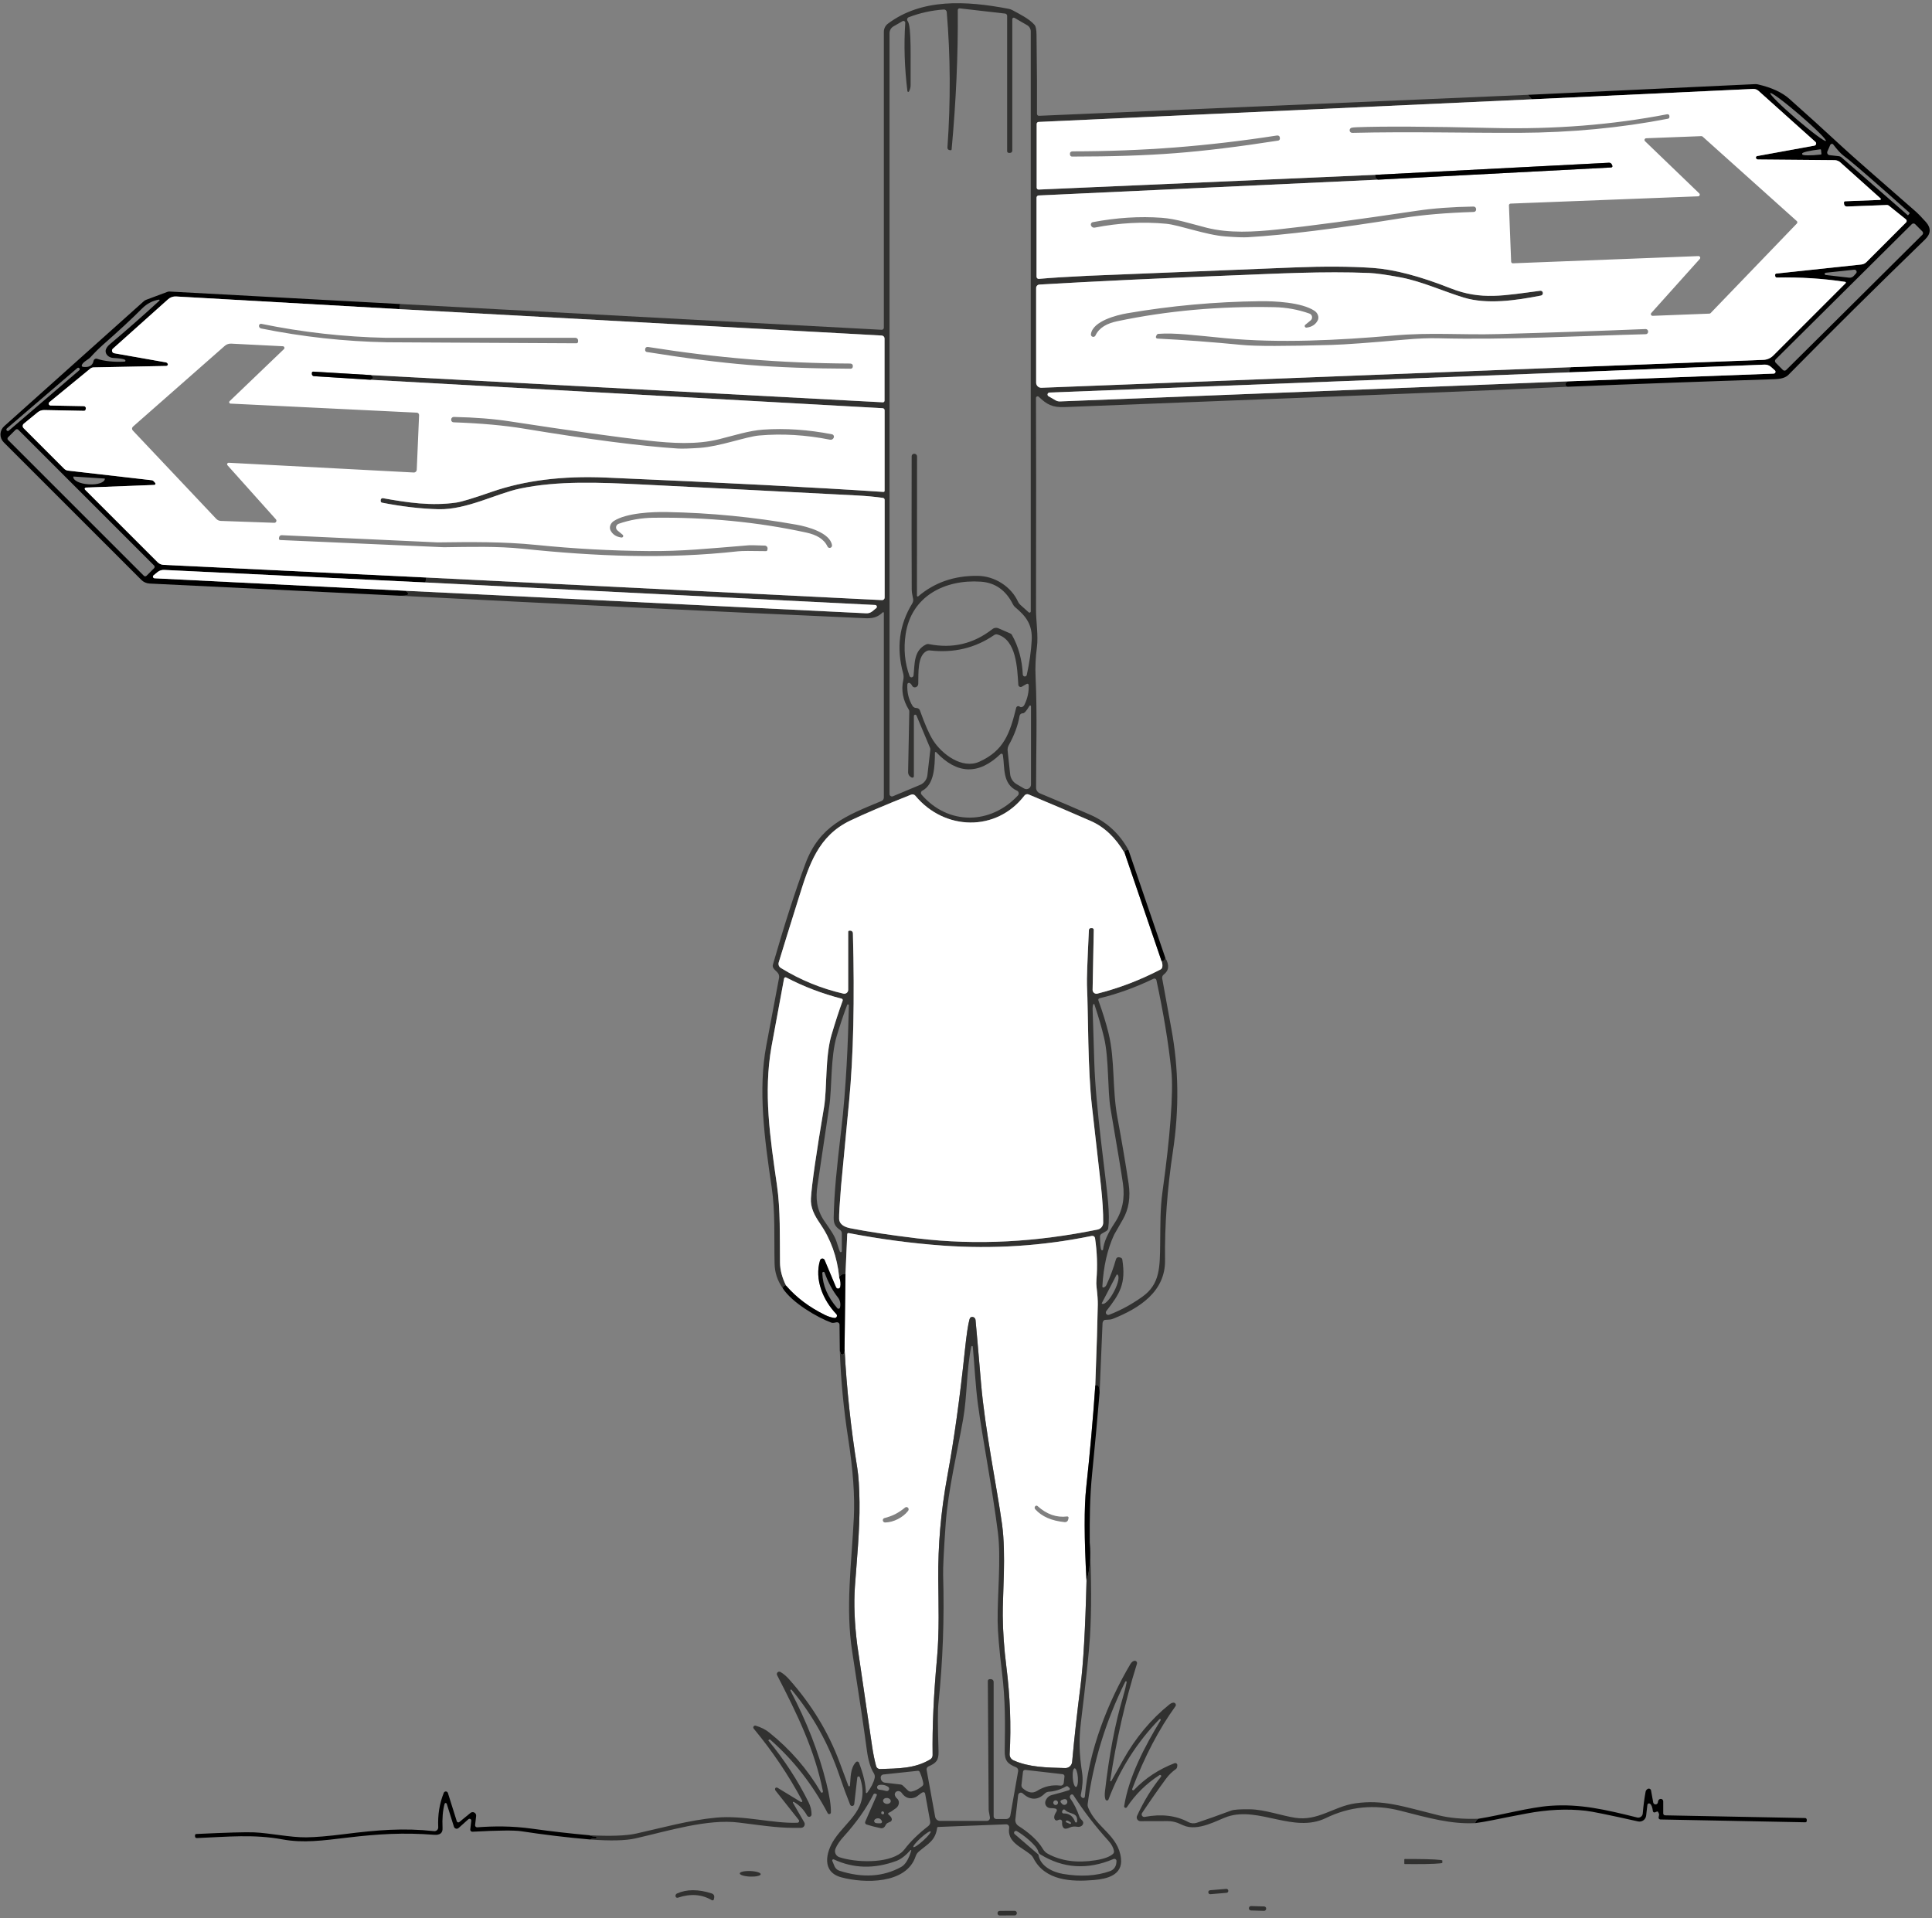
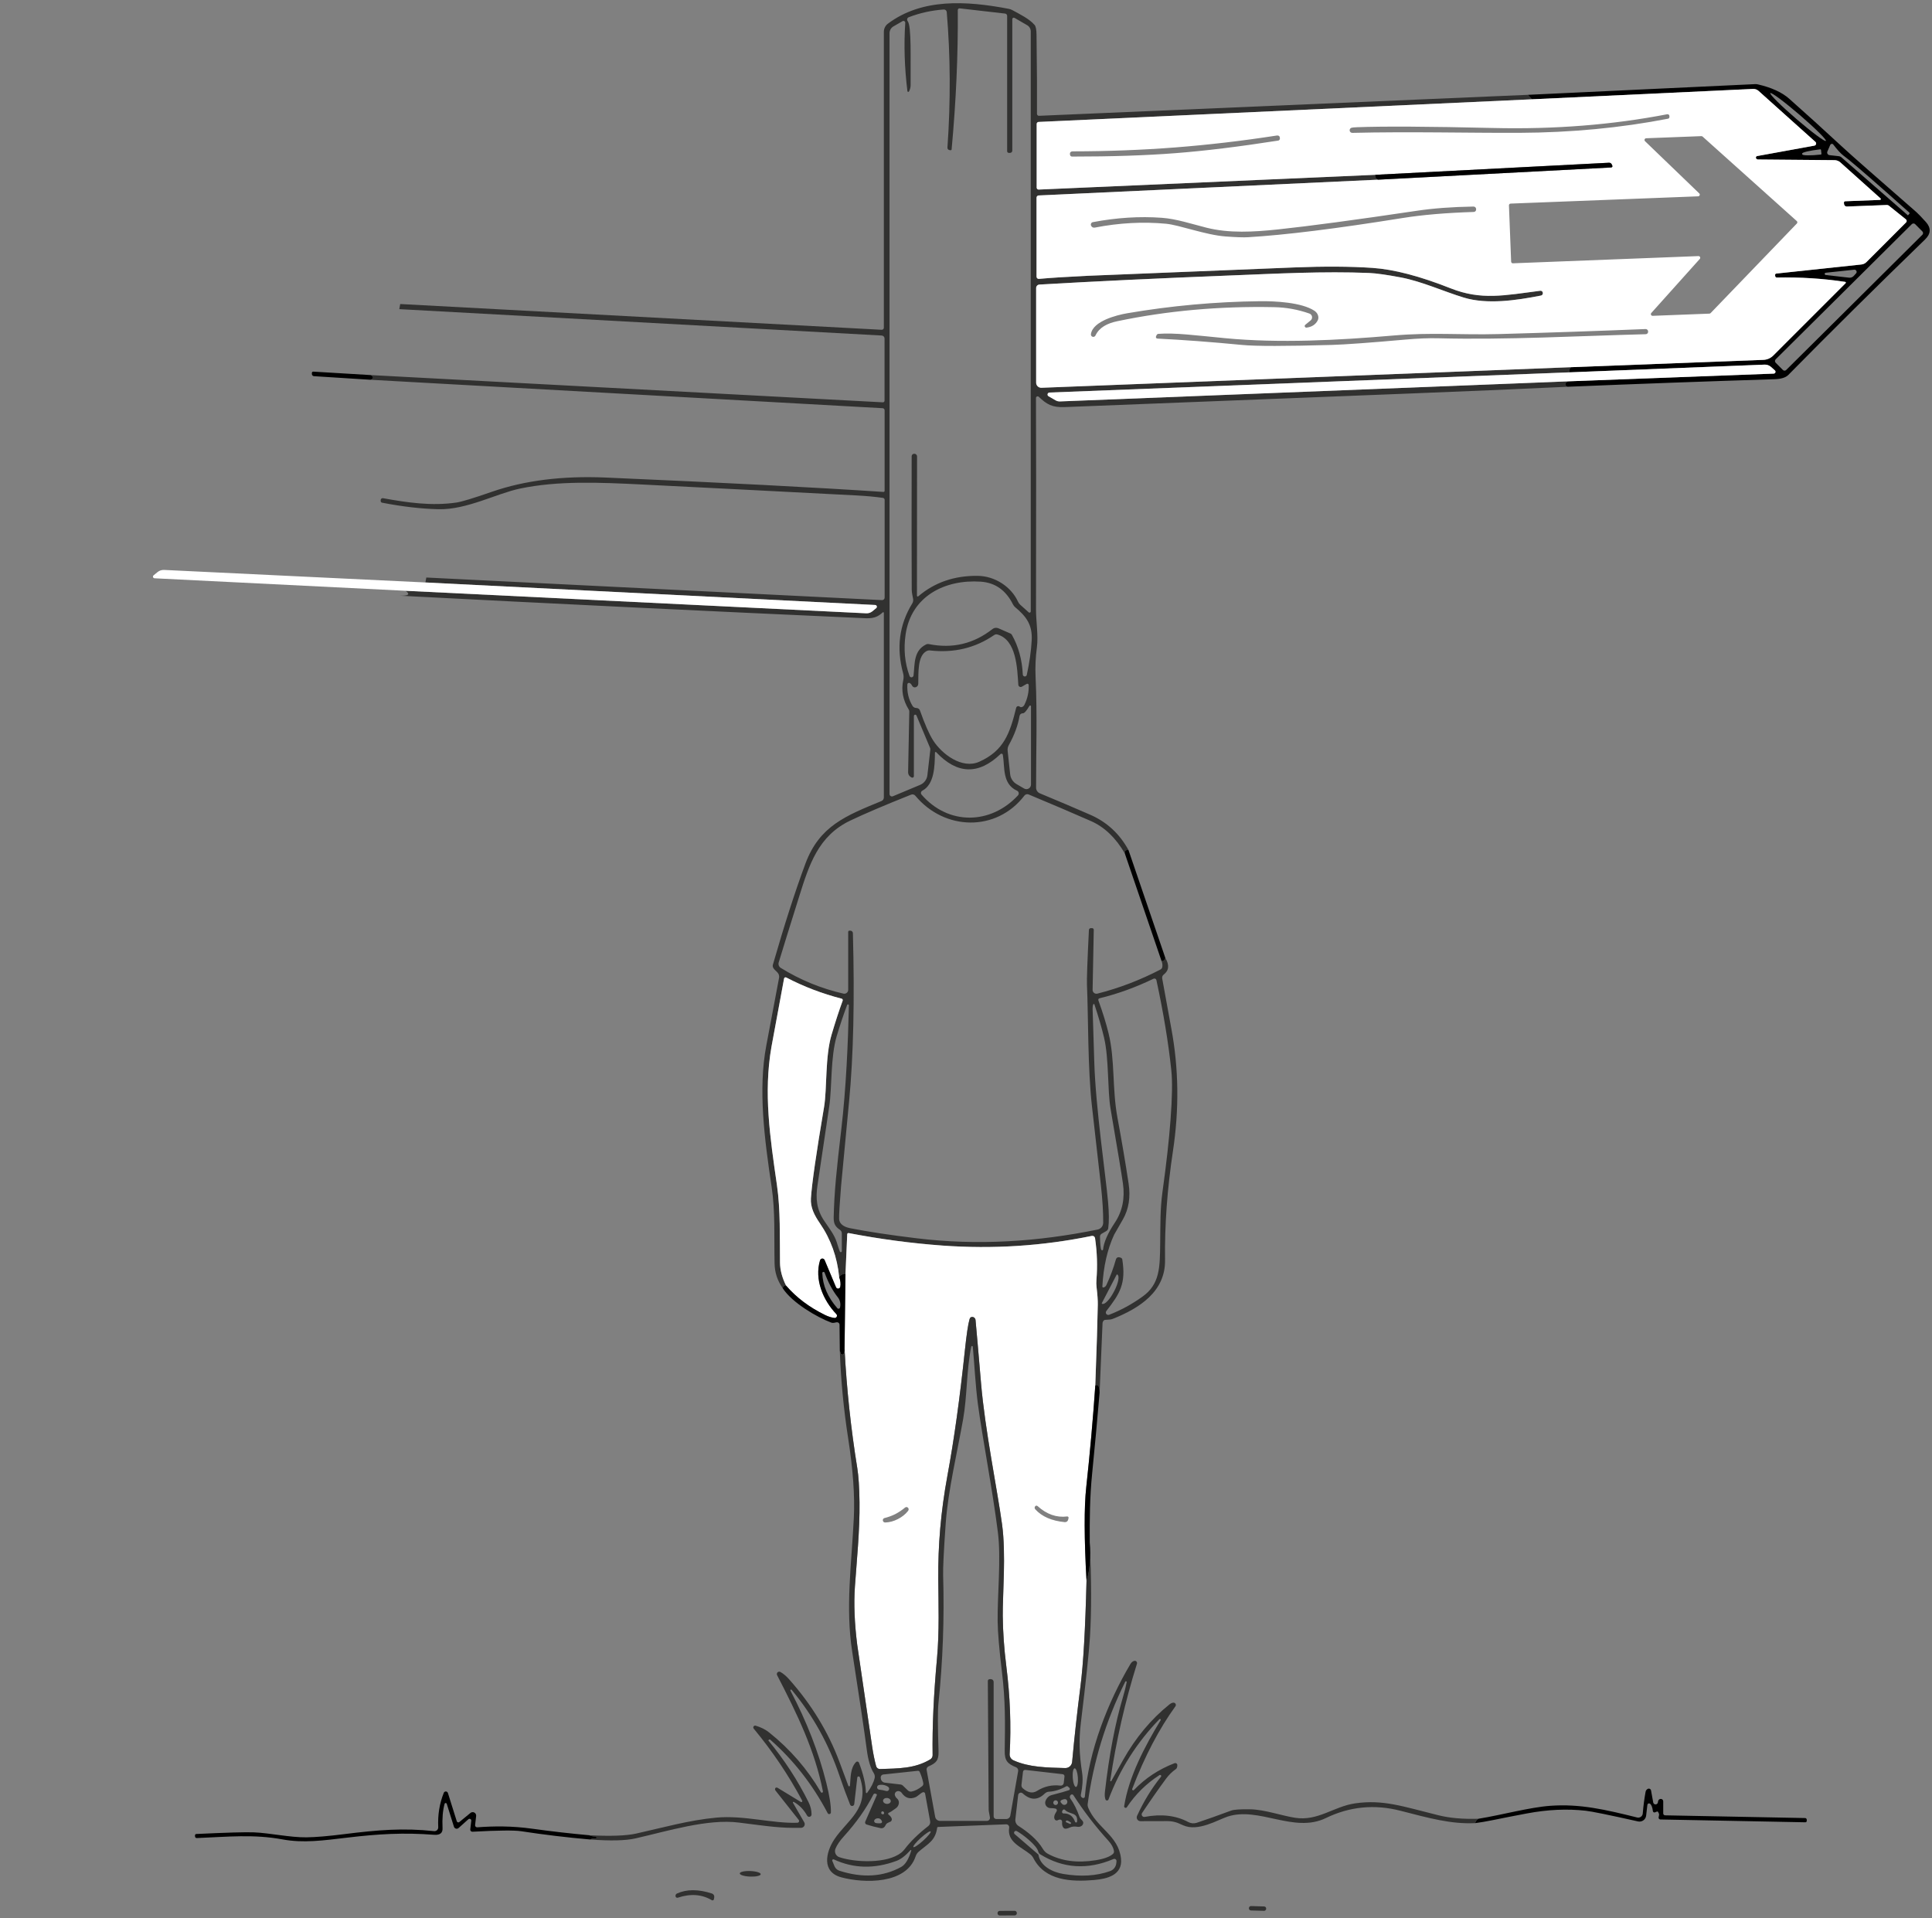
<svg xmlns="http://www.w3.org/2000/svg" width="555" height="551" viewBox="0 0 555 551" fill="none">
  <rect x="0" y="0" width="555" height="551" fill="#808080" stroke="none" />
  <path d="M438.95 27.24L440.05 28.53L298.35 35.03C298.202 35.035 298.062 35.099 297.96 35.207C297.857 35.315 297.8 35.459 297.8 35.61V53.91C297.8 53.984 297.815 54.057 297.844 54.125C297.872 54.193 297.915 54.255 297.968 54.306C298.021 54.358 298.084 54.398 298.153 54.424C298.222 54.45 298.296 54.463 298.37 54.46L395.07 50.22C394.97 50.88 395.227 51.347 395.84 51.62L298.37 56.15C298.205 56.158 298.05 56.228 297.937 56.348C297.823 56.467 297.76 56.625 297.76 56.79V79.49C297.76 79.578 297.778 79.665 297.813 79.746C297.848 79.826 297.9 79.899 297.965 79.958C298.03 80.017 298.107 80.062 298.19 80.09C298.274 80.118 298.362 80.128 298.45 80.12C301.797 79.813 306.48 79.517 312.5 79.23C316.093 79.063 335.843 78.263 371.75 76.83C380.403 76.483 387.91 76.527 394.27 76.96C400.397 77.373 407.873 79.327 416.7 82.82C425.5 86.31 432.1 84.87 442.47 83.53C442.555 83.519 442.642 83.525 442.725 83.547C442.809 83.57 442.886 83.609 442.954 83.662C443.022 83.715 443.079 83.781 443.121 83.856C443.163 83.931 443.19 84.014 443.2 84.1L443.21 84.16C443.228 84.333 443.182 84.506 443.08 84.645C442.978 84.784 442.828 84.879 442.66 84.91C435.45 86.33 427.19 87.52 420.5 85.49C414.84 83.77 408.39 80.83 402.46 79.71C398.373 78.937 395.313 78.507 393.28 78.42C380.15 77.89 366.92 78.61 353.88 79.12C332.56 79.96 314.127 80.837 298.58 81.75C298.328 81.765 298.091 81.875 297.919 82.057C297.746 82.24 297.65 82.48 297.65 82.73V109.94C297.65 110.136 297.689 110.33 297.766 110.51C297.843 110.691 297.956 110.854 298.098 110.99C298.24 111.127 298.408 111.233 298.592 111.304C298.776 111.374 298.973 111.407 299.17 111.4L451.25 105.49C450.85 105.95 450.7 106.443 450.8 106.97L301.47 112.77C301.347 112.774 301.228 112.819 301.133 112.896C301.037 112.973 300.969 113.08 300.938 113.199C300.908 113.318 300.917 113.444 300.964 113.558C301.011 113.672 301.094 113.767 301.2 113.83L303.24 115.01C303.625 115.232 304.066 115.339 304.51 115.32L450.46 109.55C449.88 109.797 449.62 110.11 449.68 110.49C449.72 110.75 449.923 110.957 450.29 111.11C435.45 111.803 420.607 112.44 405.76 113.02C345.24 115.387 311.927 116.697 305.82 116.95C302.27 117.1 300.64 116.14 298.41 113.99C298.342 113.925 298.256 113.882 298.164 113.866C298.071 113.85 297.976 113.861 297.89 113.898C297.803 113.935 297.73 113.997 297.678 114.076C297.627 114.154 297.6 114.246 297.6 114.34C297.66 125.493 297.663 145.72 297.61 175.02C297.6 178.4 298.31 182.68 297.87 185.94C297.483 188.827 297.357 191.677 297.49 194.49C298 205.53 297.62 216.43 297.63 226.28C297.629 226.629 297.733 226.971 297.927 227.261C298.121 227.551 298.397 227.777 298.72 227.91C303.9 230.057 308.713 232.103 313.16 234.05C317.94 236.13 321.61 239.51 324.17 244.19C323.357 244.123 323.003 244.44 323.11 245.14C320.49 240.66 317.247 237.57 313.38 235.87C308.013 233.51 302.05 230.963 295.49 228.23C295.28 228.144 295.048 228.13 294.829 228.19C294.61 228.249 294.417 228.379 294.28 228.56C286.21 239.09 271.28 238.65 262.95 228.6C262.805 228.426 262.61 228.302 262.39 228.247C262.171 228.191 261.94 228.206 261.73 228.29C254.15 231.31 248.317 233.797 244.23 235.75C235.02 240.16 232.43 248.46 229.57 257.56C226.817 266.34 224.86 272.647 223.7 276.48C223.608 276.774 223.617 277.09 223.726 277.378C223.835 277.666 224.037 277.91 224.3 278.07C229.907 281.53 235.903 283.99 242.29 285.45C242.454 285.488 242.624 285.488 242.788 285.45C242.952 285.413 243.106 285.339 243.237 285.235C243.369 285.13 243.475 284.997 243.548 284.846C243.622 284.694 243.66 284.528 243.66 284.36V267.7C243.66 267.61 243.696 267.523 243.759 267.46C243.823 267.396 243.91 267.36 244 267.36H244.27C244.463 267.36 244.648 267.435 244.786 267.57C244.924 267.704 245.005 267.887 245.01 268.08C245.523 287.247 245.163 303.303 243.93 316.25C242.47 331.537 241.697 339.707 241.61 340.76C241.197 345.847 241.01 348.997 241.05 350.21C241.063 350.532 241.152 350.847 241.31 351.13C241.79 351.977 242.763 352.547 244.23 352.84C249.25 353.833 255.603 354.797 263.29 355.73C280.87 357.86 298.04 356.75 315.3 353.23C315.753 353.136 316.16 352.89 316.453 352.533C316.746 352.177 316.908 351.731 316.91 351.27C316.937 348.357 316.717 344.767 316.25 340.5C316.037 338.553 315.187 331.04 313.7 317.96C312.44 306.98 312.65 291.77 312.25 283C312.177 281.433 312.363 276.153 312.81 267.16C312.818 267.017 312.88 266.882 312.984 266.783C313.088 266.685 313.226 266.63 313.37 266.63H313.71C313.775 266.63 313.84 266.643 313.9 266.668C313.96 266.693 314.014 266.73 314.06 266.777C314.106 266.824 314.141 266.879 314.166 266.939C314.19 267 314.201 267.065 314.2 267.13L313.87 284.36C313.866 284.529 313.902 284.697 313.974 284.851C314.046 285.004 314.152 285.139 314.285 285.244C314.417 285.35 314.573 285.423 314.738 285.459C314.904 285.495 315.076 285.492 315.24 285.45C321.487 283.87 327.53 281.56 333.37 278.52C333.512 278.446 333.635 278.338 333.727 278.206C333.819 278.073 333.879 277.92 333.9 277.76C333.98 277.207 333.903 276.647 333.67 276.08C334.29 276.08 334.657 275.793 334.77 275.22C335.97 277.233 335.81 278.82 334.29 279.98C334.124 280.107 333.996 280.278 333.92 280.473C333.844 280.669 333.823 280.882 333.86 281.09C334.453 284.437 335.33 289.247 336.49 295.52C338.617 306.94 338.767 318.683 336.94 330.75C335.3 341.61 334.547 352.027 334.68 362C334.81 371.01 327.37 375.83 319.62 378.9C318.81 379.23 317.49 379.06 317.21 379.25C317.065 379.345 316.945 379.478 316.86 379.639C316.774 379.799 316.726 379.981 316.72 380.17L315.88 400.05C315.873 398.27 315.46 397.597 314.64 398.03C315.053 386.797 315.293 379.037 315.36 374.75C315.38 373.577 315.263 371.933 315.01 369.82C314.923 369.102 314.91 368.378 314.97 367.66C315.297 363.72 315.163 359.73 314.57 355.69C314.555 355.587 314.518 355.488 314.463 355.4C314.408 355.311 314.335 355.235 314.249 355.175C314.163 355.115 314.066 355.073 313.963 355.052C313.86 355.03 313.753 355.03 313.65 355.05C299.563 357.95 285.273 358.877 270.78 357.83C261.827 357.177 252.833 355.98 243.8 354.24C243.75 354.23 243.699 354.231 243.649 354.242C243.6 354.254 243.553 354.276 243.513 354.308C243.473 354.339 243.441 354.379 243.418 354.424C243.395 354.469 243.382 354.519 243.38 354.57L242.88 365.96C242.173 365.913 241.567 366.207 241.06 366.84C240.5 361.133 238.66 356.003 235.54 351.45C233.91 349.08 232.78 346.84 232.95 344.26C233.217 340.08 234.477 331.327 236.73 318C237.61 312.74 236.99 303.6 238.88 297.26C240.013 293.44 241.077 290.18 242.07 287.48C242.091 287.421 242.1 287.358 242.096 287.296C242.092 287.233 242.075 287.172 242.046 287.116C242.016 287.061 241.976 287.012 241.927 286.973C241.877 286.934 241.821 286.906 241.76 286.89C236.2 285.47 230.897 283.443 225.85 280.81C225.792 280.78 225.728 280.763 225.663 280.763C225.598 280.762 225.533 280.777 225.474 280.806C225.414 280.835 225.362 280.878 225.322 280.93C225.281 280.983 225.253 281.045 225.24 281.11C223.16 292.29 221.947 298.857 221.6 300.81C219.31 313.99 221.2 326.69 223.19 340.45C224.22 347.58 223.98 355.3 224.07 362.75C224.097 364.863 224.677 367.057 225.81 369.33C225.45 369.137 225.123 369.377 224.83 370.05C223.337 367.93 222.563 365.58 222.51 363C222.34 355.34 222.74 348.2 221.67 341.03C219.6 327.19 217.74 313.04 220.13 300.38C221.97 290.66 223.193 284.167 223.8 280.9C223.859 280.561 223.817 280.21 223.68 279.89C223.26 278.91 221.68 278.37 222.03 277.12C225.317 265.687 228.427 256.023 231.36 248.13C235.4 237.25 242.99 234.34 253.22 230.12C253.421 230.037 253.593 229.897 253.714 229.717C253.835 229.537 253.9 229.326 253.9 229.11V176.06C253.9 176.023 253.89 175.986 253.869 175.955C253.849 175.924 253.82 175.899 253.786 175.884C253.752 175.87 253.714 175.865 253.678 175.871C253.641 175.878 253.607 175.895 253.58 175.92C251.44 177.94 249.67 177.65 246.93 177.53C202.85 175.557 158.777 173.423 114.71 171.13C117.357 171.217 117.953 170.747 116.5 169.72L248.84 176.19C249.477 176.222 250.101 176.019 250.59 175.62L251.71 174.7C251.788 174.634 251.845 174.546 251.873 174.448C251.901 174.35 251.898 174.245 251.866 174.148C251.834 174.051 251.773 173.966 251.692 173.904C251.61 173.842 251.512 173.806 251.41 173.8L122.2 167.33L122.47 165.91L253.36 172.4C253.459 172.405 253.558 172.391 253.652 172.356C253.745 172.322 253.83 172.269 253.902 172.201C253.974 172.132 254.032 172.05 254.071 171.959C254.11 171.868 254.13 171.769 254.13 171.67V143.6C254.131 143.462 254.081 143.328 253.989 143.223C253.897 143.118 253.769 143.049 253.63 143.03C251.263 142.703 248.803 142.473 246.25 142.34C223.43 141.153 202.847 140.103 184.5 139.19C171.95 138.57 160.29 138.08 149.37 140.36C142.72 141.75 134.05 146.48 126 146.29C120.96 146.17 115.543 145.543 109.75 144.41C109.64 144.387 109.541 144.328 109.47 144.242C109.399 144.157 109.36 144.05 109.36 143.94V143.66C109.36 143.58 109.378 143.502 109.412 143.43C109.445 143.357 109.494 143.294 109.555 143.242C109.616 143.191 109.687 143.153 109.764 143.132C109.841 143.111 109.921 143.107 110 143.12C117 144.38 123.93 145.42 131.12 144.37C132.6 144.157 135.993 143.127 141.3 141.28C150.707 138.02 161.603 136.657 173.99 137.19C207.81 138.65 234.407 140.027 253.78 141.32C253.824 141.323 253.867 141.317 253.909 141.302C253.95 141.288 253.988 141.266 254.019 141.237C254.051 141.207 254.077 141.172 254.094 141.133C254.111 141.094 254.12 141.052 254.12 141.01V117.86C254.12 117.709 254.062 117.563 253.958 117.453C253.854 117.343 253.711 117.278 253.56 117.27L106.42 109.1C107.047 108.86 107.27 108.587 107.09 108.28C106.957 108.04 106.747 107.863 106.46 107.75L253.6 115.58C253.665 115.583 253.729 115.572 253.79 115.549C253.85 115.526 253.906 115.491 253.952 115.447C253.999 115.402 254.036 115.348 254.062 115.288C254.087 115.229 254.1 115.165 254.1 115.1V97.25C254.1 97.029 254.016 96.816 253.865 96.656C253.715 96.495 253.508 96.4 253.29 96.39L114.7 88.81L114.97 87.34L253.27 94.74C253.351 94.744 253.433 94.732 253.509 94.704C253.585 94.676 253.655 94.633 253.714 94.578C253.773 94.523 253.82 94.457 253.852 94.383C253.884 94.309 253.9 94.23 253.9 94.15V9.14C253.9 8.687 254.005 8.241 254.206 7.836C254.407 7.432 254.7 7.08 255.06 6.81C264.79 -0.51 277.5 0.19 289.74 2.53C290.117 2.596 290.482 2.725 290.82 2.91C292.97 4.09 295.64 5.37 297.19 7.15C297.55 7.557 297.74 8.483 297.76 9.93C297.887 19.877 297.93 27.467 297.89 32.7C297.888 32.777 297.903 32.853 297.932 32.925C297.962 32.996 298.005 33.06 298.061 33.114C298.116 33.167 298.182 33.209 298.254 33.235C298.326 33.262 298.403 33.274 298.48 33.27L438.95 27.24ZM260.67 26.18C259.837 19.453 259.63 12.917 260.05 6.57C260.057 6.475 260.039 6.381 259.996 6.296C259.953 6.211 259.888 6.14 259.808 6.089C259.728 6.039 259.635 6.011 259.54 6.009C259.445 6.008 259.352 6.032 259.27 6.08L256.65 7.59C256.309 7.788 256.027 8.072 255.83 8.414C255.634 8.756 255.53 9.145 255.53 9.54V228.1C255.529 228.216 255.557 228.33 255.611 228.432C255.666 228.534 255.744 228.621 255.84 228.686C255.936 228.75 256.047 228.79 256.162 228.801C256.277 228.812 256.393 228.795 256.5 228.75L264.32 225.48C264.884 225.244 265.376 224.86 265.743 224.37C266.11 223.88 266.341 223.3 266.41 222.69L267.25 215.39C267.27 215.213 267.246 215.031 267.18 214.86L263.27 205.55C263.238 205.467 263.178 205.399 263.101 205.357C263.023 205.315 262.934 205.302 262.846 205.32C262.759 205.337 262.68 205.385 262.622 205.454C262.564 205.524 262.532 205.61 262.53 205.7V222.99C262.53 223.065 262.51 223.138 262.472 223.202C262.434 223.267 262.38 223.32 262.314 223.358C262.249 223.395 262.174 223.415 262.098 223.415C262.022 223.416 261.947 223.397 261.88 223.36L261.65 223.23C261.408 223.09 261.207 222.888 261.07 222.646C260.933 222.403 260.864 222.128 260.87 221.85L261.21 204.41C261.216 204.215 261.164 204.023 261.06 203.86C259.367 201.113 258.84 198.28 259.48 195.36C259.624 194.71 259.607 194.037 259.43 193.4C257.443 186.127 258.32 179.447 262.06 173.36C262.286 172.992 262.378 172.557 262.32 172.13C262.18 171.23 261.92 170.38 261.91 169.38C261.857 160.993 261.85 148.223 261.89 131.07C261.89 130.974 261.909 130.879 261.946 130.791C261.983 130.703 262.037 130.623 262.106 130.557C262.174 130.491 262.255 130.439 262.343 130.405C262.431 130.371 262.526 130.356 262.62 130.36H262.7C262.898 130.365 263.086 130.449 263.225 130.592C263.363 130.736 263.44 130.929 263.44 131.13L263.41 171.14C263.411 171.184 263.424 171.226 263.448 171.263C263.472 171.299 263.506 171.328 263.546 171.346C263.586 171.363 263.63 171.37 263.673 171.363C263.716 171.357 263.757 171.338 263.79 171.31C268.477 167.31 274.167 165.35 280.86 165.43C285.86 165.49 290.5 168.59 292.45 172.86C292.595 173.189 292.81 173.486 293.08 173.73L295.52 175.92C295.571 175.964 295.634 175.993 295.701 176.003C295.768 176.012 295.836 176.002 295.898 175.974C295.959 175.945 296.011 175.899 296.047 175.842C296.083 175.784 296.101 175.718 296.1 175.65V9.02C296.1 8.659 296.005 8.304 295.824 7.991C295.643 7.679 295.383 7.42 295.07 7.24L291.43 5.13C291.366 5.093 291.294 5.074 291.221 5.074C291.147 5.074 291.075 5.093 291.012 5.129C290.948 5.165 290.895 5.218 290.858 5.281C290.82 5.345 290.801 5.417 290.8 5.49V43.28C290.8 43.364 290.783 43.447 290.75 43.525C290.718 43.602 290.67 43.673 290.61 43.733C290.549 43.792 290.478 43.839 290.399 43.871C290.32 43.903 290.235 43.92 290.15 43.92H289.8C289.673 43.92 289.551 43.869 289.461 43.779C289.37 43.689 289.32 43.567 289.32 43.44V4.56C289.321 4.398 289.261 4.241 289.152 4.119C289.044 3.998 288.893 3.92 288.73 3.9L275.68 2.4C275.611 2.393 275.542 2.4 275.477 2.422C275.412 2.443 275.352 2.478 275.301 2.525C275.25 2.571 275.209 2.627 275.181 2.69C275.154 2.753 275.14 2.821 275.14 2.89C275.24 15.69 274.65 29.033 273.37 42.92C273.366 42.956 273.355 42.99 273.338 43.021C273.321 43.053 273.298 43.08 273.27 43.103C273.242 43.125 273.21 43.142 273.176 43.151C273.141 43.161 273.105 43.164 273.07 43.16L272.77 43.12C272.596 43.102 272.435 43.017 272.323 42.882C272.211 42.748 272.156 42.575 272.17 42.4C273.103 29.053 273.037 16.077 271.97 3.47C271.952 3.257 271.851 3.059 271.69 2.921C271.529 2.782 271.32 2.714 271.11 2.73C267.61 2.977 264.257 3.717 261.05 4.95C260.945 4.988 260.851 5.051 260.776 5.133C260.7 5.215 260.645 5.315 260.615 5.423C260.585 5.531 260.58 5.645 260.602 5.755C260.624 5.866 260.671 5.97 260.74 6.06C261.9 7.54 261.52 16.95 261.59 24.49C261.597 25.05 261.443 25.64 261.13 26.26C261.109 26.31 261.071 26.351 261.024 26.376C260.976 26.402 260.921 26.411 260.868 26.402C260.815 26.392 260.767 26.365 260.731 26.325C260.695 26.285 260.673 26.234 260.67 26.18ZM262.43 194.05C262.82 190.79 262.38 186.95 266.01 185.15C266.269 185.02 266.565 184.982 266.85 185.04C273.623 186.4 279.713 184.953 285.12 180.7C285.356 180.518 285.637 180.402 285.933 180.365C286.228 180.328 286.528 180.371 286.8 180.49L290.29 182.01C290.459 182.088 290.596 182.214 290.68 182.37C292.573 185.73 293.62 189.543 293.82 193.81C293.832 193.946 293.892 194.074 293.99 194.17C294.087 194.267 294.215 194.325 294.352 194.336C294.488 194.347 294.624 194.309 294.736 194.229C294.847 194.149 294.926 194.033 294.96 193.9C295.727 190.387 296.197 187.09 296.37 184.01C296.63 179.49 294.81 177.1 291.64 174.45C291.363 174.219 291.138 173.933 290.98 173.61C288.953 169.55 285.87 167.38 281.73 167.1C271.47 166.41 261.79 171.24 260.16 182.19C259.533 186.457 259.907 190.457 261.28 194.19C261.324 194.316 261.409 194.423 261.522 194.493C261.636 194.564 261.77 194.593 261.903 194.577C262.036 194.56 262.16 194.5 262.256 194.404C262.352 194.308 262.413 194.184 262.43 194.05ZM260.65 196.61C260.53 198.903 261.027 200.963 262.14 202.79C262.237 202.949 262.368 203.084 262.524 203.184C262.68 203.285 262.856 203.348 263.04 203.37L263.39 203.41C263.588 203.431 263.776 203.508 263.932 203.632C264.087 203.756 264.205 203.922 264.27 204.11C265.67 208.063 266.93 210.923 268.05 212.69C270.54 216.61 276.36 221.05 281.32 218.83C288.41 215.64 290.11 210.65 291.92 203.32C291.949 203.203 292.012 203.097 292.102 203.016C292.191 202.936 292.302 202.885 292.42 202.87C292.627 202.837 292.783 202.873 292.89 202.98C292.98 203.066 293.092 203.122 293.218 203.144C293.344 203.165 293.481 203.15 293.616 203.102C293.751 203.053 293.882 202.972 293.997 202.864C294.112 202.756 294.209 202.624 294.28 202.48C295.187 200.633 295.597 198.733 295.51 196.78C295.507 196.715 295.487 196.652 295.452 196.597C295.417 196.541 295.369 196.496 295.312 196.465C295.255 196.434 295.19 196.418 295.125 196.419C295.06 196.42 294.996 196.437 294.94 196.47L293.55 197.27C293.45 197.328 293.337 197.36 293.222 197.362C293.106 197.364 292.992 197.337 292.89 197.283C292.788 197.229 292.701 197.15 292.638 197.053C292.575 196.956 292.538 196.845 292.53 196.73C292.21 191.96 292.01 183.86 286.54 182.28C286.384 182.233 286.218 182.222 286.056 182.248C285.893 182.274 285.737 182.336 285.6 182.43C280.18 186.163 274.03 187.64 267.15 186.86C266.811 186.821 266.466 186.887 266.16 187.05C263.52 188.45 263.86 193.41 263.79 196.44C263.788 196.659 263.716 196.875 263.583 197.054C263.451 197.234 263.267 197.365 263.061 197.428C262.855 197.49 262.64 197.48 262.449 197.399C262.258 197.317 262.103 197.17 262.01 196.98C261.81 196.587 261.57 196.33 261.29 196.21C261.222 196.181 261.148 196.169 261.074 196.174C261 196.18 260.928 196.204 260.866 196.243C260.803 196.282 260.75 196.336 260.713 196.4C260.675 196.464 260.654 196.536 260.65 196.61ZM295.73 202.78C294.883 204.22 294.257 204.93 293.85 204.91C293.622 204.897 293.397 204.968 293.218 205.11C293.039 205.252 292.919 205.455 292.88 205.68C292.44 208.353 291.41 211.147 289.79 214.06C289.517 214.555 289.402 215.12 289.46 215.68L290.18 222.41C290.242 223.002 290.444 223.57 290.769 224.069C291.094 224.568 291.533 224.983 292.05 225.28L294.2 226.53C294.399 226.646 294.624 226.706 294.854 226.707C295.084 226.707 295.31 226.646 295.509 226.53C295.709 226.415 295.875 226.249 295.991 226.049C296.107 225.848 296.169 225.621 296.17 225.39V202.9C296.167 202.849 296.149 202.801 296.117 202.762C296.085 202.722 296.042 202.694 295.993 202.681C295.945 202.667 295.893 202.67 295.846 202.688C295.798 202.705 295.758 202.738 295.73 202.78ZM268.94 216.09C268.911 216.061 268.874 216.04 268.834 216.032C268.794 216.023 268.752 216.026 268.714 216.041C268.675 216.056 268.642 216.082 268.618 216.115C268.595 216.149 268.581 216.189 268.58 216.23C268.52 219.97 268.47 225.31 264.94 227.16C264.843 227.211 264.76 227.284 264.695 227.372C264.63 227.46 264.586 227.562 264.566 227.67C264.546 227.777 264.55 227.888 264.578 227.993C264.607 228.099 264.659 228.197 264.73 228.28C272.37 237.13 284.58 236.98 292.43 228.5C292.52 228.401 292.585 228.281 292.621 228.152C292.657 228.023 292.662 227.888 292.635 227.757C292.609 227.626 292.552 227.504 292.47 227.4C292.387 227.297 292.281 227.214 292.16 227.16C287.84 225.19 288.69 220.34 288.08 216.84C288.066 216.769 288.034 216.703 287.987 216.649C287.939 216.594 287.878 216.554 287.811 216.531C287.743 216.508 287.671 216.505 287.602 216.52C287.533 216.536 287.47 216.571 287.42 216.62C281.127 222.66 274.967 222.483 268.94 216.09ZM316.98 369.87C317.367 369.797 317.66 369.54 317.86 369.1C318.96 366.713 319.857 364.3 320.55 361.86C320.743 361.187 321.23 361.013 322.01 361.34C322.114 361.383 322.204 361.451 322.273 361.539C322.341 361.627 322.385 361.73 322.4 361.84C323.48 368.73 321.77 371.56 317.82 376.62C317.724 376.74 317.67 376.889 317.666 377.043C317.663 377.197 317.711 377.348 317.802 377.472C317.893 377.596 318.023 377.687 318.171 377.73C318.318 377.773 318.476 377.766 318.62 377.71C321.967 376.417 325.163 374.677 328.21 372.49C333.19 368.92 333.2 364.16 333.28 357.29C333.36 351.55 333.24 347.46 333.96 342.26C335.053 334.4 335.817 327.563 336.25 321.75C336.737 315.35 336.813 310.597 336.48 307.49C335.653 299.603 334.227 290.963 332.2 281.57C332.182 281.484 332.144 281.403 332.09 281.333C332.036 281.264 331.966 281.208 331.886 281.169C331.806 281.131 331.718 281.111 331.628 281.111C331.539 281.111 331.451 281.131 331.37 281.17C326.223 283.657 321.047 285.53 315.84 286.79C315.779 286.806 315.722 286.834 315.673 286.873C315.624 286.912 315.583 286.961 315.554 287.016C315.525 287.072 315.508 287.133 315.504 287.196C315.499 287.258 315.508 287.321 315.53 287.38C316.817 290.953 317.79 294.103 318.45 296.83C320.35 304.62 319.45 312.66 321.01 321.11C322.27 327.917 323.337 334.21 324.21 339.99C324.803 343.923 324.257 347.363 322.57 350.31C320.89 353.23 320.05 354.697 320.05 354.71C318.11 358.897 316.983 363.857 316.67 369.59C316.668 369.631 316.675 369.672 316.69 369.71C316.706 369.748 316.73 369.781 316.759 369.808C316.789 369.835 316.825 369.855 316.863 369.866C316.901 369.876 316.941 369.878 316.98 369.87ZM316.88 358.95C317.087 356.877 318.21 354.313 320.25 351.26C322.417 348.013 323.193 344.253 322.58 339.98C322.22 337.413 321.033 330.25 319.02 318.49C318.12 313.18 318.59 304.14 317.16 298.09C316.527 295.41 315.603 292.227 314.39 288.54C314.38 288.506 314.36 288.476 314.333 288.454C314.306 288.432 314.272 288.419 314.237 288.417C314.202 288.415 314.167 288.423 314.137 288.442C314.107 288.46 314.084 288.488 314.07 288.52C313.923 288.847 313.857 289.26 313.87 289.76C314.01 294.147 314.17 299.26 314.35 305.1C314.74 318.28 317.68 338.01 318.31 345.27C318.597 348.503 318.613 351.023 318.36 352.83C318.335 353.002 318.272 353.165 318.175 353.309C318.078 353.453 317.95 353.573 317.8 353.66L316.45 354.44C316.307 354.525 316.19 354.645 316.109 354.789C316.028 354.933 315.987 355.096 315.99 355.26C316.037 357.447 316.167 358.713 316.38 359.06C316.409 359.108 316.453 359.147 316.505 359.169C316.557 359.191 316.614 359.197 316.669 359.185C316.725 359.173 316.775 359.143 316.813 359.101C316.85 359.059 316.874 359.006 316.88 358.95ZM241.83 359.44V354.34C241.83 354.137 241.781 353.937 241.687 353.757C241.593 353.578 241.457 353.424 241.29 353.31C239.93 352.39 239.46 351.51 239.49 349.76C239.65 342.36 240.33 335.89 241.68 324.4C243.07 312.49 243.62 299.56 243.86 288.79C243.86 288.73 243.839 288.672 243.801 288.625C243.763 288.579 243.71 288.547 243.651 288.535C243.592 288.523 243.531 288.532 243.478 288.56C243.425 288.589 243.383 288.634 243.36 288.69C242.313 291.47 241.307 294.48 240.34 297.72C238.57 303.66 239.01 312.44 238.23 317.74C236.423 330.007 235.297 337.57 234.85 340.43C234.25 344.31 234.58 347.5 236.8 350.77C238.27 352.95 239.72 354.79 240.36 356.85C240.867 358.477 241.17 359.387 241.27 359.58C241.302 359.637 241.353 359.681 241.413 359.707C241.473 359.732 241.539 359.737 241.603 359.722C241.666 359.706 241.723 359.67 241.764 359.619C241.805 359.568 241.828 359.505 241.83 359.44ZM320.77 366.2L316.52 374.36C316.511 374.376 316.506 374.393 316.505 374.411C316.503 374.428 316.505 374.446 316.511 374.463C316.517 374.48 316.526 374.495 316.537 374.509C316.549 374.522 316.564 374.533 316.58 374.54L316.61 374.55C316.772 374.635 316.986 374.614 317.242 374.489C317.498 374.363 317.79 374.135 318.101 373.817C318.413 373.499 318.737 373.098 319.056 372.637C319.375 372.176 319.682 371.664 319.96 371.13L320.1 370.87C320.378 370.335 320.622 369.789 320.817 369.262C321.013 368.736 321.155 368.24 321.237 367.802C321.319 367.364 321.338 366.994 321.294 366.712C321.25 366.431 321.143 366.243 320.98 366.16L320.95 366.14C320.934 366.132 320.917 366.126 320.899 366.125C320.882 366.123 320.864 366.125 320.847 366.131C320.83 366.137 320.814 366.146 320.801 366.158C320.788 366.169 320.777 366.184 320.77 366.2Z" fill="#313130" />
  <path d="M450.29 111.11C449.923 110.957 449.72 110.75 449.68 110.49C449.62 110.11 449.88 109.797 450.46 109.55L509.54 107.33C509.644 107.324 509.745 107.288 509.828 107.226C509.912 107.164 509.976 107.078 510.011 106.98C510.046 106.881 510.052 106.775 510.027 106.674C510.002 106.572 509.947 106.48 509.87 106.41L508.75 105.41C508.25 104.961 507.59 104.724 506.91 104.75L450.8 106.97C450.7 106.443 450.85 105.95 451.25 105.49L506.57 103.38C507.631 103.341 508.634 102.905 509.38 102.16L530.19 81.35C530.218 81.321 530.238 81.285 530.247 81.246C530.256 81.208 530.254 81.167 530.242 81.129C530.229 81.091 530.207 81.057 530.177 81.031C530.146 81.004 530.11 80.987 530.07 80.98C523.697 80.013 517.143 79.597 510.41 79.73C510.297 79.731 510.189 79.69 510.105 79.616C510.022 79.542 509.97 79.44 509.96 79.33L509.93 79.03C509.923 78.978 509.927 78.925 509.941 78.874C509.955 78.824 509.979 78.776 510.012 78.736C510.044 78.694 510.085 78.66 510.131 78.635C510.177 78.61 510.228 78.595 510.28 78.59L534.73 75.98C535.268 75.921 535.771 75.682 536.16 75.3L547.55 63.9C547.609 63.84 547.655 63.769 547.685 63.69C547.715 63.612 547.728 63.528 547.723 63.444C547.718 63.36 547.696 63.278 547.658 63.203C547.619 63.129 547.566 63.063 547.5 63.01L542.6 59.07C542.445 58.947 542.251 58.883 542.05 58.89L530.54 59.33C530.346 59.339 530.155 59.272 530.006 59.144C529.858 59.016 529.763 58.836 529.74 58.64L529.7 58.25C529.693 58.198 529.698 58.145 529.713 58.094C529.728 58.044 529.754 57.996 529.789 57.956C529.823 57.916 529.866 57.883 529.915 57.859C529.963 57.836 530.016 57.822 530.07 57.82L540.06 57.43C540.109 57.427 540.156 57.411 540.195 57.382C540.234 57.353 540.264 57.313 540.281 57.267C540.298 57.222 540.302 57.172 540.291 57.125C540.28 57.077 540.255 57.034 540.22 57L528.68 46.66C528.223 46.248 527.633 46.017 527.02 46.01L505 45.82C504.855 45.817 504.716 45.764 504.607 45.671C504.499 45.577 504.429 45.449 504.41 45.31V45.28C504.406 45.173 504.442 45.068 504.51 44.985C504.578 44.902 504.674 44.847 504.78 44.83L521.21 41.84C521.324 41.82 521.43 41.768 521.516 41.69C521.601 41.612 521.663 41.511 521.694 41.399C521.726 41.286 521.725 41.167 521.692 41.054C521.66 40.941 521.597 40.839 521.51 40.76L505.17 26.11C504.747 25.726 504.187 25.524 503.61 25.55L440.05 28.53L438.95 27.24L504.18 24.17C504.446 24.157 504.711 24.18 504.97 24.24C508.91 25.147 511.924 26.53 514.01 28.39C518.69 32.537 523.843 37.21 529.47 42.41C531.903 44.657 538.75 50.683 550.01 60.49C550.924 61.283 552.004 62.38 553.25 63.78C554.77 65.487 554.694 67.153 553.02 68.78C539.054 82.32 525.957 95.297 513.73 107.71C512.983 108.47 511.66 108.88 509.76 108.94C489.934 109.567 470.11 110.29 450.29 111.11ZM508.547 26.743C508.417 26.894 509.134 27.762 510.539 29.157C511.945 30.551 513.924 32.357 516.041 34.178C517.089 35.08 518.14 35.959 519.133 36.763C520.127 37.568 521.043 38.283 521.829 38.868C522.616 39.452 523.258 39.895 523.719 40.172C524.179 40.448 524.449 40.551 524.513 40.477C524.643 40.326 523.926 39.458 522.521 38.063C521.116 36.669 519.137 34.862 517.019 33.041C515.971 32.14 514.92 31.261 513.927 30.457C512.934 29.652 512.018 28.937 511.231 28.352C510.444 27.767 509.802 27.324 509.342 27.048C508.881 26.772 508.611 26.669 508.547 26.743ZM548.49 61.43C548.536 61.38 548.559 61.313 548.556 61.244C548.552 61.175 548.521 61.109 548.47 61.06C540.15 53.627 534.39 48.597 531.19 45.97C531.15 45.937 530.59 45.5 529.51 44.66C528.73 44.053 527.77 43.003 526.63 41.51C526.578 41.441 526.508 41.387 526.428 41.354C526.348 41.321 526.26 41.309 526.174 41.32C526.087 41.331 526.004 41.365 525.934 41.417C525.863 41.47 525.807 41.54 525.77 41.62L524.95 43.51C524.903 43.618 524.881 43.736 524.887 43.854C524.893 43.972 524.926 44.087 524.984 44.19C525.043 44.293 525.124 44.381 525.222 44.447C525.321 44.513 525.433 44.555 525.55 44.57L528.3 44.88C528.535 44.906 528.758 45.004 528.94 45.16L548.04 61.83C548.046 61.837 548.053 61.842 548.062 61.845C548.07 61.849 548.079 61.85 548.089 61.849C548.098 61.848 548.108 61.845 548.117 61.84C548.126 61.835 548.134 61.828 548.14 61.82L548.49 61.43ZM523.24 44.17L523.12 43.08C523.118 43.054 523.11 43.028 523.098 43.005C523.085 42.981 523.068 42.961 523.048 42.944C523.027 42.927 523.004 42.915 522.978 42.907C522.953 42.9 522.926 42.897 522.9 42.9L522.81 42.91C522.129 42.985 521.456 43.076 520.83 43.178C520.204 43.279 519.637 43.389 519.162 43.502C518.687 43.614 518.314 43.727 518.063 43.833C517.812 43.939 517.689 44.036 517.7 44.12L517.73 44.34C517.733 44.425 517.872 44.494 518.138 44.543C518.404 44.593 518.793 44.621 519.281 44.628C519.769 44.634 520.347 44.618 520.982 44.581C521.617 44.544 522.296 44.486 522.98 44.41L523.07 44.4C523.097 44.396 523.122 44.387 523.145 44.374C523.168 44.36 523.188 44.342 523.204 44.321C523.219 44.299 523.231 44.275 523.237 44.249C523.243 44.223 523.244 44.196 523.24 44.17ZM550.163 64.398C550.1 64.335 550.025 64.284 549.943 64.25C549.86 64.215 549.772 64.198 549.683 64.197C549.593 64.197 549.505 64.214 549.422 64.248C549.339 64.282 549.264 64.332 549.201 64.395L510.089 103.234C510.026 103.297 509.976 103.372 509.941 103.454C509.907 103.537 509.889 103.625 509.889 103.714C509.888 103.803 509.906 103.892 509.939 103.975C509.973 104.057 510.023 104.132 510.086 104.196L512.158 106.282C512.221 106.345 512.295 106.396 512.378 106.43C512.46 106.465 512.549 106.482 512.638 106.483C512.727 106.483 512.816 106.466 512.898 106.432C512.981 106.398 513.056 106.348 513.119 106.285L552.231 67.446C552.294 67.383 552.345 67.308 552.379 67.226C552.414 67.143 552.431 67.055 552.432 66.966C552.432 66.876 552.415 66.788 552.381 66.705C552.347 66.623 552.297 66.547 552.234 66.484L550.163 64.398ZM524.5 79.01L531.18 79.77C531.43 79.801 531.684 79.769 531.921 79.679C532.158 79.588 532.37 79.441 532.54 79.25L533.19 78.53C533.276 78.436 533.331 78.317 533.348 78.191C533.365 78.065 533.343 77.937 533.286 77.823C533.228 77.709 533.138 77.615 533.026 77.554C532.915 77.493 532.787 77.467 532.66 77.48L524.5 78.35C524.413 78.35 524.329 78.385 524.267 78.447C524.205 78.508 524.17 78.592 524.17 78.68C524.17 78.767 524.205 78.851 524.267 78.913C524.329 78.975 524.413 79.01 524.5 79.01Z" fill="black" />
  <path d="M451.25 105.49L299.17 111.4C298.973 111.407 298.777 111.374 298.592 111.304C298.408 111.233 298.24 111.127 298.098 110.99C297.957 110.854 297.844 110.691 297.767 110.51C297.69 110.33 297.65 110.136 297.65 109.94V82.73C297.65 82.48 297.746 82.24 297.919 82.057C298.092 81.875 298.328 81.765 298.58 81.75C314.127 80.837 332.56 79.96 353.88 79.12C366.92 78.61 380.15 77.89 393.28 78.42C395.314 78.507 398.374 78.937 402.46 79.71C408.39 80.83 414.84 83.77 420.5 85.49C427.19 87.52 435.45 86.33 442.66 84.91C442.829 84.879 442.979 84.784 443.081 84.645C443.183 84.506 443.229 84.333 443.21 84.16L443.2 84.1C443.191 84.014 443.164 83.931 443.122 83.856C443.079 83.781 443.023 83.715 442.955 83.662C442.887 83.609 442.809 83.57 442.726 83.547C442.643 83.525 442.556 83.519 442.47 83.53C432.1 84.87 425.5 86.31 416.7 82.82C407.874 79.327 400.397 77.373 394.27 76.96C387.91 76.527 380.404 76.483 371.75 76.83C335.844 78.263 316.094 79.063 312.5 79.23C306.48 79.517 301.797 79.813 298.45 80.12C298.363 80.128 298.274 80.118 298.191 80.09C298.107 80.062 298.031 80.017 297.966 79.958C297.901 79.899 297.849 79.826 297.813 79.746C297.778 79.665 297.76 79.578 297.76 79.49V56.79C297.76 56.625 297.824 56.467 297.937 56.348C298.051 56.228 298.206 56.158 298.37 56.15L395.84 51.62L462.85 48.11C462.909 48.106 462.966 48.089 463.017 48.059C463.068 48.029 463.11 47.987 463.142 47.937C463.173 47.887 463.192 47.831 463.197 47.772C463.202 47.713 463.193 47.654 463.17 47.6L463.02 47.26C462.956 47.102 462.844 46.968 462.698 46.877C462.553 46.785 462.383 46.741 462.21 46.75L395.07 50.22L298.37 54.46C298.297 54.463 298.223 54.45 298.154 54.424C298.085 54.398 298.022 54.358 297.969 54.306C297.915 54.255 297.873 54.193 297.844 54.125C297.815 54.057 297.8 53.984 297.8 53.91V35.61C297.8 35.459 297.857 35.315 297.96 35.207C298.063 35.099 298.203 35.035 298.35 35.03L440.05 28.53L503.61 25.55C504.187 25.524 504.748 25.726 505.17 26.11L521.51 40.76C521.597 40.839 521.66 40.941 521.693 41.054C521.725 41.167 521.726 41.286 521.695 41.399C521.663 41.511 521.602 41.612 521.516 41.69C521.43 41.768 521.325 41.82 521.21 41.84L504.78 44.83C504.674 44.847 504.578 44.902 504.51 44.985C504.442 45.068 504.407 45.173 504.41 45.28V45.31C504.43 45.449 504.499 45.577 504.608 45.671C504.716 45.764 504.855 45.817 505 45.82L527.02 46.01C527.633 46.017 528.223 46.248 528.68 46.66L540.22 57C540.256 57.034 540.28 57.077 540.291 57.125C540.302 57.172 540.299 57.222 540.282 57.267C540.265 57.313 540.235 57.353 540.195 57.382C540.156 57.411 540.109 57.427 540.06 57.43L530.07 57.82C530.016 57.822 529.964 57.836 529.915 57.859C529.867 57.883 529.824 57.916 529.789 57.956C529.754 57.996 529.728 58.044 529.713 58.094C529.698 58.145 529.693 58.198 529.7 58.25L529.74 58.64C529.763 58.836 529.858 59.016 530.007 59.144C530.155 59.272 530.346 59.339 530.54 59.33L542.05 58.89C542.251 58.883 542.446 58.947 542.6 59.07L547.5 63.01C547.566 63.063 547.62 63.129 547.658 63.203C547.696 63.278 547.719 63.36 547.723 63.444C547.728 63.528 547.715 63.612 547.685 63.69C547.656 63.769 547.61 63.84 547.55 63.9L536.16 75.3C535.772 75.682 535.268 75.921 534.73 75.98L510.28 78.59C510.228 78.595 510.177 78.61 510.131 78.635C510.085 78.66 510.044 78.694 510.012 78.736C509.979 78.777 509.955 78.824 509.941 78.874C509.927 78.925 509.923 78.978 509.93 79.03L509.96 79.33C509.97 79.44 510.022 79.542 510.105 79.616C510.189 79.69 510.298 79.731 510.41 79.73C517.144 79.597 523.697 80.013 530.07 80.98C530.11 80.987 530.147 81.004 530.177 81.031C530.207 81.057 530.23 81.091 530.242 81.129C530.254 81.167 530.256 81.208 530.247 81.246C530.238 81.285 530.218 81.321 530.19 81.35L509.38 102.16C508.635 102.905 507.631 103.341 506.57 103.38L451.25 105.49ZM388.25 36.7C388.074 36.751 387.922 36.864 387.824 37.02C387.726 37.175 387.688 37.36 387.718 37.541C387.747 37.723 387.842 37.887 387.985 38.002C388.127 38.118 388.307 38.178 388.49 38.17C404.84 37.77 422.12 38.22 436.45 38.16C451.33 38.093 465.574 36.74 479.18 34.1C479.291 34.077 479.39 34.017 479.461 33.929C479.532 33.842 479.57 33.733 479.57 33.62V33.35C479.57 33.271 479.553 33.192 479.519 33.12C479.486 33.049 479.437 32.985 479.377 32.935C479.317 32.884 479.247 32.848 479.171 32.828C479.096 32.808 479.017 32.805 478.94 32.82C463.187 35.867 446.54 37.183 429 36.77C410.414 36.33 397.33 36.257 389.75 36.55C388.99 36.583 388.49 36.633 388.25 36.7ZM337.54 42.36C328.027 43.093 318.254 43.467 308.22 43.48C307.534 43.48 307.257 43.82 307.39 44.5C307.414 44.634 307.484 44.756 307.588 44.844C307.692 44.931 307.824 44.98 307.96 44.98C319.307 44.987 329.21 44.66 337.67 44C346.13 43.347 355.967 42.143 367.18 40.39C367.315 40.369 367.437 40.301 367.527 40.199C367.617 40.096 367.667 39.966 367.67 39.83C367.697 39.137 367.37 38.843 366.69 38.95C356.77 40.483 347.054 41.62 337.54 42.36ZM472.88 39.72C472.785 39.724 472.693 39.757 472.616 39.812C472.538 39.868 472.479 39.946 472.445 40.035C472.411 40.124 472.404 40.221 472.424 40.315C472.445 40.408 472.492 40.493 472.56 40.56L488.14 55.56C488.209 55.627 488.256 55.712 488.277 55.805C488.297 55.898 488.29 55.996 488.256 56.085C488.222 56.174 488.163 56.252 488.085 56.307C488.008 56.364 487.916 56.396 487.82 56.4L433.94 58.49C433.876 58.492 433.813 58.508 433.754 58.535C433.696 58.562 433.643 58.6 433.6 58.648C433.556 58.695 433.522 58.75 433.5 58.811C433.478 58.871 433.468 58.936 433.47 59L434.1 75.17C434.103 75.234 434.118 75.297 434.145 75.356C434.172 75.415 434.211 75.467 434.258 75.511C434.305 75.554 434.361 75.588 434.421 75.61C434.482 75.633 434.546 75.643 434.61 75.64L487.9 73.57C487.998 73.564 488.095 73.588 488.178 73.637C488.262 73.687 488.33 73.761 488.371 73.849C488.413 73.937 488.428 74.035 488.414 74.132C488.399 74.228 488.356 74.318 488.29 74.39L474.37 89.91C474.305 89.982 474.262 90.072 474.247 90.168C474.233 90.265 474.247 90.363 474.289 90.451C474.331 90.539 474.398 90.613 474.482 90.662C474.566 90.712 474.663 90.736 474.76 90.73L491.06 90.1C491.189 90.097 491.311 90.043 491.4 89.95L516.18 64.21C516.227 64.162 516.263 64.106 516.286 64.043C516.31 63.981 516.321 63.915 516.318 63.849C516.315 63.782 516.299 63.717 516.27 63.657C516.241 63.597 516.201 63.544 516.15 63.5L489.09 39.23C488.994 39.146 488.868 39.103 488.74 39.11L472.88 39.72ZM313.41 64.77L313.42 64.8C313.499 65.007 313.648 65.18 313.84 65.288C314.032 65.396 314.255 65.432 314.47 65.39C321.504 64.023 328.34 63.653 334.98 64.28C338.75 64.63 346.35 67.51 352.07 67.93C355.097 68.157 357.244 68.23 358.51 68.15C369.164 67.517 383.95 65.68 402.87 62.64C408.537 61.727 415.367 61.143 423.36 60.89C423.452 60.887 423.543 60.867 423.627 60.83C423.711 60.793 423.786 60.74 423.85 60.674C423.913 60.608 423.962 60.53 423.995 60.446C424.028 60.361 424.043 60.271 424.04 60.18V60.06C424.038 59.963 424.016 59.867 423.977 59.778C423.938 59.69 423.882 59.609 423.812 59.543C423.743 59.476 423.661 59.423 423.571 59.389C423.482 59.354 423.386 59.337 423.29 59.34C417.157 59.44 411.734 59.843 407.02 60.55C389.407 63.17 376.074 64.96 367.02 65.92C360.18 66.64 353.07 67.06 346.58 65.41C342.16 64.29 337.91 62.87 333.78 62.57C327.394 62.103 320.777 62.52 313.93 63.82C313.83 63.839 313.734 63.88 313.651 63.941C313.568 64.001 313.499 64.079 313.45 64.17C313.4 64.261 313.371 64.361 313.364 64.465C313.357 64.569 313.373 64.673 313.41 64.77ZM375.32 94.12C376.827 93.94 377.894 93.257 378.52 92.07C378.754 91.633 378.79 91.106 378.622 90.593C378.454 90.079 378.093 89.615 377.61 89.29C373.91 86.83 366.12 86.48 362 86.53C349.154 86.677 336.427 87.83 323.82 89.99C320.74 90.52 313.94 92.25 313.39 95.97C313.361 96.136 313.394 96.307 313.482 96.45C313.57 96.594 313.707 96.7 313.868 96.749C314.03 96.799 314.203 96.787 314.356 96.717C314.51 96.647 314.632 96.524 314.7 96.37C315.78 94.07 318.06 92.89 320.96 92.28C335.294 89.273 350.3 87.927 365.98 88.24C369.474 88.307 372.867 88.92 376.16 90.08C376.351 90.149 376.521 90.267 376.651 90.423C376.782 90.579 376.869 90.766 376.903 90.966C376.938 91.166 376.919 91.372 376.848 91.562C376.777 91.753 376.657 91.921 376.5 92.05L374.97 93.3C374.892 93.362 374.837 93.448 374.813 93.544C374.789 93.64 374.797 93.742 374.836 93.834C374.876 93.926 374.944 94.004 375.031 94.055C375.119 94.107 375.22 94.13 375.32 94.12ZM473.45 95.21C473.443 95.023 473.362 94.847 473.225 94.72C473.088 94.593 472.907 94.525 472.72 94.53C458.767 95.097 444.72 95.577 430.58 95.97C419.42 96.27 411.36 95.43 400.26 96.39C384.52 97.76 367.43 98.64 352.02 97.16C343.24 96.32 337.48 95.55 332.76 95.91C332.649 95.919 332.542 95.959 332.452 96.024C332.362 96.09 332.292 96.178 332.25 96.28L332.08 96.65C332.053 96.716 332.042 96.788 332.048 96.859C332.055 96.931 332.078 97 332.116 97.06C332.154 97.121 332.206 97.172 332.268 97.208C332.329 97.245 332.399 97.266 332.47 97.27C339.917 97.637 348.047 98.247 356.86 99.1C360.727 99.473 369.314 99.47 382.62 99.09C386.36 98.983 393.417 98.47 403.79 97.55C407.37 97.23 410.517 97.107 413.23 97.18C432.8 97.68 453.68 96.5 472.77 96.01C472.862 96.009 472.952 95.989 473.036 95.952C473.12 95.915 473.196 95.862 473.259 95.794C473.322 95.728 473.372 95.648 473.405 95.562C473.438 95.475 473.453 95.383 473.45 95.29V95.21Z" fill="white" />
  <path d="M395.84 51.62C395.227 51.347 394.97 50.88 395.07 50.22L462.21 46.75C462.382 46.741 462.553 46.785 462.698 46.877C462.843 46.968 462.956 47.102 463.02 47.26L463.17 47.6C463.192 47.654 463.201 47.713 463.196 47.772C463.191 47.831 463.172 47.887 463.141 47.937C463.11 47.987 463.067 48.029 463.016 48.059C462.966 48.089 462.909 48.106 462.85 48.11L395.84 51.62Z" fill="black" />
-   <path d="M114.97 87.34L114.7 88.81L50.56 85.17C49.728 85.125 48.912 85.412 48.29 85.97L32.43 100.16C32.322 100.255 32.243 100.379 32.203 100.517C32.163 100.655 32.163 100.802 32.203 100.94C32.242 101.078 32.321 101.203 32.428 101.298C32.536 101.394 32.668 101.457 32.81 101.48L47.65 104.1C47.782 104.123 47.905 104.184 48.004 104.274C48.103 104.364 48.174 104.481 48.21 104.61L48.22 104.63C48.224 104.693 48.215 104.757 48.193 104.817C48.172 104.876 48.138 104.931 48.094 104.978C48.05 105.025 47.997 105.062 47.938 105.088C47.879 105.115 47.815 105.129 47.75 105.13L26.92 105.54C26.558 105.547 26.205 105.677 25.92 105.91L14.2 115.52C14.111 115.591 14.046 115.688 14.015 115.797C13.983 115.906 13.986 116.023 14.023 116.13C14.061 116.238 14.13 116.331 14.223 116.397C14.316 116.463 14.426 116.499 14.54 116.5L24.1 116.68C24.183 116.683 24.264 116.704 24.338 116.74C24.412 116.777 24.478 116.829 24.53 116.892C24.582 116.956 24.619 117.03 24.64 117.109C24.661 117.187 24.664 117.27 24.65 117.35L24.6 117.65C24.581 117.755 24.524 117.85 24.44 117.918C24.356 117.986 24.249 118.022 24.14 118.02L12.71 117.8C12.02 117.787 11.35 118.017 10.82 118.45L6.84 121.71C6.746 121.787 6.669 121.883 6.615 121.992C6.56 122.101 6.529 122.22 6.523 122.342C6.518 122.463 6.538 122.585 6.582 122.698C6.626 122.811 6.694 122.914 6.78 123L18.44 134.67C18.738 134.962 19.121 135.148 19.53 135.2L43.61 137.96C43.81 137.985 43.994 138.081 44.13 138.23L44.58 138.73C44.624 138.78 44.652 138.841 44.662 138.906C44.672 138.971 44.664 139.038 44.638 139.099C44.612 139.159 44.569 139.211 44.514 139.249C44.46 139.286 44.396 139.307 44.33 139.31L24.67 140.07C24.601 140.071 24.534 140.092 24.477 140.131C24.42 140.171 24.376 140.226 24.35 140.29C24.324 140.354 24.318 140.424 24.332 140.492C24.347 140.56 24.381 140.622 24.43 140.67L45.28 161.52C45.73 161.97 46.333 162.237 46.97 162.27L122.47 165.91L122.2 167.33L47.17 163.73C46.469 163.692 45.78 163.916 45.24 164.36L44.11 165.29C44.036 165.349 43.982 165.43 43.955 165.521C43.928 165.612 43.93 165.709 43.961 165.8C43.991 165.891 44.048 165.971 44.125 166.03C44.201 166.089 44.294 166.124 44.39 166.13L116.5 169.72C117.953 170.747 117.357 171.217 114.71 171.13L42.97 167.64C42.069 167.595 41.22 167.217 40.59 166.58L1.06 127.06C0.755 126.754 0.516 126.388 0.356 125.987C0.197 125.585 0.121 125.155 0.133 124.724C0.145 124.292 0.245 123.868 0.427 123.477C0.609 123.086 0.868 122.737 1.19 122.45L41.3 86.55C41.511 86.359 41.759 86.209 42.03 86.11L48.11 83.84C48.295 83.774 48.489 83.743 48.68 83.75L114.97 87.34ZM45.64 86.08C43.793 86.4 42.19 87.243 40.83 88.61C37.983 91.47 34.27 94.917 29.69 98.95C28.49 100.01 27.263 101.227 26.01 102.6C25.26 103.42 24.08 103.77 23.52 104.81C23.49 104.869 23.475 104.935 23.475 105.001C23.476 105.067 23.492 105.132 23.522 105.19C23.553 105.248 23.597 105.298 23.65 105.334C23.704 105.371 23.766 105.393 23.83 105.4C25.583 105.613 26.6 105.037 26.88 103.67C26.902 103.561 26.948 103.458 27.013 103.367C27.078 103.277 27.163 103.201 27.26 103.146C27.357 103.09 27.465 103.055 27.578 103.044C27.689 103.033 27.803 103.045 27.91 103.08C29.957 103.767 32.573 104.037 35.76 103.89C35.82 103.89 35.878 103.871 35.926 103.836C35.974 103.8 36.01 103.751 36.028 103.694C36.045 103.637 36.045 103.576 36.025 103.519C36.006 103.463 35.969 103.414 35.92 103.38C35.567 103.113 34.437 102.93 32.53 102.83C31.925 102.795 31.356 102.563 30.946 102.185C30.537 101.807 30.319 101.313 30.34 100.81C30.373 100.177 30.797 99.52 31.61 98.84C36.397 94.82 41.123 90.663 45.79 86.37C45.817 86.345 45.834 86.311 45.841 86.275C45.847 86.239 45.841 86.201 45.824 86.169C45.807 86.136 45.78 86.11 45.747 86.094C45.714 86.078 45.676 86.073 45.64 86.08ZM22.796 105.781C22.725 105.698 22.625 105.647 22.516 105.639C22.408 105.63 22.3 105.665 22.218 105.736L1.976 123.086C1.893 123.157 1.842 123.257 1.834 123.366C1.825 123.474 1.86 123.581 1.931 123.664L1.944 123.679C2.015 123.762 2.116 123.813 2.224 123.821C2.332 123.829 2.44 123.794 2.522 123.724L22.765 106.374C22.847 106.303 22.898 106.203 22.907 106.094C22.915 105.986 22.88 105.878 22.809 105.796L22.796 105.781ZM44.263 163.239C44.366 163.136 44.424 162.996 44.424 162.85C44.424 162.704 44.366 162.564 44.263 162.461L5.259 123.457C5.156 123.354 5.016 123.296 4.87 123.296C4.724 123.296 4.584 123.354 4.481 123.457L2.317 125.621C2.214 125.724 2.156 125.864 2.156 126.01C2.156 126.156 2.214 126.296 2.317 126.399L41.321 165.403C41.424 165.506 41.564 165.564 41.71 165.564C41.856 165.564 41.996 165.506 42.099 165.403L44.263 163.239ZM30.07 137.48L21.11 136.9C21.104 136.9 21.097 136.901 21.091 136.904C21.085 136.906 21.079 136.91 21.075 136.915C21.07 136.919 21.066 136.925 21.064 136.931C21.061 136.937 21.06 136.943 21.06 136.95V137C21.028 137.487 21.459 137.984 22.258 138.381C23.057 138.779 24.158 139.045 25.32 139.12L25.62 139.14C26.197 139.177 26.771 139.166 27.31 139.108C27.848 139.05 28.341 138.945 28.759 138.8C29.177 138.655 29.512 138.473 29.746 138.264C29.98 138.054 30.107 137.822 30.12 137.58V137.53C30.12 137.517 30.115 137.504 30.105 137.495C30.096 137.485 30.083 137.48 30.07 137.48Z" fill="black" />
-   <path d="M114.7 88.81L253.29 96.39C253.509 96.4 253.715 96.495 253.866 96.656C254.016 96.816 254.1 97.029 254.1 97.25V115.1C254.1 115.165 254.087 115.229 254.062 115.288C254.036 115.348 253.999 115.402 253.952 115.447C253.906 115.491 253.85 115.526 253.79 115.549C253.729 115.572 253.665 115.583 253.6 115.58L106.46 107.75L90 106.76C89.948 106.756 89.895 106.763 89.845 106.78C89.796 106.797 89.75 106.824 89.712 106.86C89.673 106.896 89.642 106.939 89.621 106.987C89.601 107.035 89.59 107.087 89.59 107.14V107.43C89.59 107.593 89.652 107.75 89.763 107.869C89.875 107.988 90.027 108.06 90.19 108.07L106.42 109.1L253.56 117.27C253.711 117.278 253.854 117.343 253.958 117.453C254.062 117.563 254.12 117.709 254.12 117.86V141.01C254.12 141.052 254.111 141.094 254.094 141.133C254.077 141.172 254.051 141.207 254.02 141.237C253.988 141.266 253.95 141.288 253.909 141.302C253.868 141.317 253.824 141.323 253.78 141.32C234.407 140.027 207.81 138.65 173.99 137.19C161.603 136.657 150.707 138.02 141.3 141.28C135.993 143.127 132.6 144.157 131.12 144.37C123.93 145.42 117 144.38 110 143.12C109.921 143.107 109.841 143.111 109.764 143.132C109.687 143.153 109.616 143.191 109.555 143.242C109.494 143.294 109.445 143.357 109.412 143.43C109.378 143.502 109.36 143.58 109.36 143.66V143.94C109.36 144.05 109.399 144.157 109.47 144.242C109.541 144.328 109.64 144.387 109.75 144.41C115.543 145.543 120.96 146.17 126 146.29C134.05 146.48 142.72 141.75 149.37 140.36C160.29 138.08 171.95 138.57 184.5 139.19C202.847 140.103 223.43 141.153 246.25 142.34C248.803 142.473 251.263 142.703 253.63 143.03C253.769 143.049 253.897 143.118 253.989 143.223C254.081 143.328 254.131 143.462 254.13 143.6V171.67C254.13 171.769 254.11 171.868 254.071 171.959C254.032 172.05 253.974 172.132 253.902 172.201C253.83 172.269 253.745 172.322 253.652 172.356C253.558 172.391 253.459 172.405 253.36 172.4L122.47 165.91L46.97 162.27C46.333 162.237 45.73 161.97 45.28 161.52L24.43 140.67C24.381 140.622 24.347 140.56 24.332 140.492C24.318 140.424 24.324 140.354 24.35 140.29C24.376 140.226 24.42 140.171 24.477 140.131C24.534 140.092 24.601 140.071 24.67 140.07L44.33 139.31C44.396 139.307 44.46 139.286 44.514 139.249C44.569 139.211 44.612 139.159 44.638 139.099C44.664 139.038 44.672 138.971 44.662 138.906C44.652 138.841 44.623 138.78 44.58 138.73L44.13 138.23C43.994 138.081 43.81 137.985 43.61 137.96L19.53 135.2C19.121 135.148 18.738 134.962 18.44 134.67L6.78 123C6.694 122.914 6.626 122.811 6.582 122.698C6.538 122.585 6.518 122.463 6.523 122.342C6.529 122.22 6.56 122.101 6.615 121.992C6.669 121.883 6.746 121.787 6.84 121.71L10.82 118.45C11.35 118.017 12.02 117.787 12.71 117.8L24.14 118.02C24.249 118.022 24.356 117.986 24.44 117.918C24.524 117.85 24.581 117.755 24.6 117.65L24.65 117.35C24.664 117.27 24.661 117.187 24.64 117.109C24.619 117.03 24.582 116.956 24.53 116.893C24.477 116.829 24.412 116.777 24.338 116.741C24.264 116.704 24.183 116.683 24.1 116.68L14.54 116.5C14.426 116.499 14.315 116.463 14.223 116.397C14.13 116.331 14.061 116.238 14.023 116.13C13.986 116.023 13.983 115.906 14.015 115.797C14.046 115.688 14.111 115.591 14.2 115.52L25.92 105.91C26.205 105.677 26.557 105.547 26.92 105.54L47.75 105.13C47.815 105.129 47.879 105.115 47.938 105.088C47.997 105.062 48.05 105.025 48.094 104.978C48.138 104.931 48.172 104.876 48.193 104.817C48.215 104.757 48.224 104.693 48.22 104.63L48.21 104.61C48.174 104.481 48.103 104.364 48.004 104.274C47.905 104.184 47.782 104.123 47.65 104.1L32.81 101.48C32.668 101.457 32.536 101.394 32.428 101.298C32.32 101.203 32.242 101.078 32.202 100.94C32.163 100.802 32.163 100.655 32.203 100.517C32.243 100.379 32.322 100.255 32.43 100.16L48.29 85.97C48.912 85.412 49.728 85.125 50.56 85.17L114.7 88.81ZM111.21 98.33L165.59 98.62C165.713 98.62 165.831 98.572 165.919 98.486C166.007 98.4 166.057 98.283 166.06 98.16L166.07 97.82C166.071 97.719 166.053 97.619 166.015 97.526C165.977 97.433 165.922 97.348 165.851 97.276C165.78 97.204 165.696 97.148 165.603 97.109C165.51 97.07 165.411 97.05 165.31 97.05H110.97C98.837 96.797 86.867 95.457 75.06 93.03C74.982 93.016 74.901 93.018 74.824 93.037C74.747 93.056 74.675 93.092 74.613 93.141C74.55 93.19 74.499 93.252 74.462 93.323C74.426 93.393 74.404 93.471 74.4 93.55V93.59C74.391 93.769 74.446 93.945 74.554 94.086C74.662 94.227 74.817 94.324 74.99 94.36C86.963 96.78 99.037 98.103 111.21 98.33ZM66.24 115.95C66.159 115.948 66.079 115.922 66.013 115.875C65.946 115.828 65.895 115.762 65.866 115.686C65.837 115.61 65.832 115.526 65.85 115.447C65.869 115.368 65.91 115.296 65.97 115.24L81.57 100.29C81.636 100.225 81.681 100.142 81.701 100.051C81.721 99.96 81.714 99.866 81.681 99.779C81.648 99.693 81.591 99.617 81.516 99.562C81.442 99.507 81.353 99.475 81.26 99.47L66.41 98.72C65.736 98.686 65.076 98.915 64.57 99.36L38.19 122.57C38.114 122.637 38.052 122.719 38.008 122.811C37.964 122.903 37.939 123.003 37.934 123.104C37.93 123.206 37.946 123.308 37.981 123.403C38.016 123.498 38.07 123.586 38.14 123.66L62.12 149.05C62.289 149.231 62.492 149.378 62.719 149.481C62.945 149.584 63.19 149.641 63.44 149.65L78.79 150.19C78.906 150.193 79.02 150.162 79.119 150.101C79.218 150.04 79.296 149.952 79.346 149.847C79.396 149.743 79.414 149.626 79.399 149.511C79.384 149.396 79.335 149.288 79.26 149.2L65.35 133.66C65.293 133.597 65.257 133.519 65.245 133.436C65.233 133.352 65.247 133.266 65.284 133.19C65.322 133.113 65.381 133.048 65.455 133.004C65.529 132.96 65.614 132.937 65.7 132.94L118.84 135.74C118.95 135.747 119.06 135.731 119.164 135.694C119.268 135.658 119.363 135.601 119.445 135.526C119.527 135.452 119.594 135.361 119.641 135.261C119.688 135.16 119.715 135.051 119.72 134.94L120.39 119.26C120.396 119.08 120.331 118.905 120.209 118.773C120.088 118.64 119.92 118.56 119.74 118.55L66.24 115.95ZM215.13 103.2C205.717 102.427 196.107 101.26 186.3 99.7C185.627 99.593 185.303 99.883 185.33 100.57C185.335 100.704 185.386 100.832 185.473 100.933C185.561 101.033 185.68 101.099 185.81 101.12C196.897 102.907 206.627 104.143 215 104.83C223.367 105.517 233.163 105.88 244.39 105.92C244.523 105.922 244.652 105.878 244.756 105.794C244.86 105.71 244.932 105.592 244.96 105.46C245.093 104.787 244.82 104.447 244.14 104.44C234.213 104.387 224.543 103.973 215.13 103.2ZM239.51 125.71C239.549 125.614 239.566 125.51 239.56 125.407C239.554 125.304 239.525 125.203 239.475 125.112C239.425 125.021 239.356 124.942 239.272 124.881C239.188 124.821 239.092 124.779 238.99 124.76C232.197 123.433 225.627 122.987 219.28 123.42C215.17 123.7 210.94 125.09 206.55 126.18C200.09 127.79 193.03 127.34 186.24 126.59C177.247 125.59 164.007 123.747 146.52 121.06C141.84 120.333 136.453 119.907 130.36 119.78C130.168 119.775 129.982 119.846 129.841 119.979C129.701 120.112 129.618 120.295 129.61 120.49V120.61C129.607 120.701 129.623 120.791 129.656 120.875C129.688 120.96 129.738 121.038 129.801 121.104C129.864 121.17 129.94 121.223 130.024 121.26C130.108 121.297 130.198 121.317 130.29 121.32C138.23 121.607 145.01 122.22 150.63 123.16C169.417 126.267 184.1 128.163 194.68 128.85C195.94 128.93 198.073 128.867 201.08 128.66C206.77 128.27 214.33 125.44 218.08 125.11C224.68 124.523 231.47 124.927 238.45 126.32C238.664 126.365 238.887 126.331 239.08 126.224C239.272 126.118 239.421 125.946 239.5 125.74L239.51 125.71ZM178.52 154.42C178.618 154.434 178.718 154.415 178.804 154.366C178.89 154.317 178.958 154.241 178.997 154.15C179.036 154.059 179.043 153.958 179.018 153.862C178.994 153.766 178.938 153.681 178.86 153.62L177.38 152.39C177.227 152.264 177.11 152.099 177.042 151.913C176.973 151.727 176.955 151.526 176.99 151.331C177.025 151.136 177.11 150.953 177.239 150.802C177.367 150.65 177.533 150.536 177.72 150.47C180.947 149.357 184.267 148.78 187.68 148.74C203.007 148.54 217.66 149.96 231.64 153C234.47 153.62 236.69 154.79 237.73 157.04C237.803 157.18 237.922 157.29 238.068 157.352C238.213 157.414 238.375 157.423 238.527 157.378C238.678 157.333 238.809 157.237 238.897 157.106C238.986 156.975 239.025 156.817 239.01 156.66C238.5 153.02 231.87 151.28 228.86 150.74C216.56 148.547 204.133 147.333 191.58 147.1C187.56 147.02 179.95 147.31 176.31 149.69C175.836 150.002 175.481 150.452 175.313 150.952C175.145 151.453 175.176 151.969 175.4 152.4C176.007 153.56 177.047 154.233 178.52 154.42ZM127.48 157.21C135.09 157.11 142.82 156.88 150.24 157.65C170.96 159.82 191.36 160.68 211.98 158.38C213.053 158.26 215.747 158.243 220.06 158.33C220.148 158.333 220.234 158.304 220.302 158.246C220.37 158.189 220.415 158.109 220.43 158.02L220.49 157.71C220.512 157.594 220.508 157.474 220.478 157.36C220.449 157.245 220.395 157.138 220.32 157.046C220.245 156.954 220.151 156.879 220.044 156.826C219.937 156.773 219.819 156.744 219.7 156.74C216.993 156.647 215.507 156.613 215.24 156.64C202.98 157.63 196.03 158.39 186.23 158.31C175.55 158.223 164.84 157.637 154.1 156.55C144.47 155.58 135.24 155.7 125.72 155.82L80.91 153.75C80.74 153.744 80.575 153.799 80.443 153.903C80.311 154.008 80.221 154.156 80.19 154.32L80.13 154.68C80.12 154.735 80.122 154.792 80.136 154.846C80.149 154.9 80.175 154.951 80.21 154.995C80.245 155.038 80.289 155.074 80.339 155.099C80.389 155.124 80.444 155.138 80.5 155.14L127.48 157.21Z" fill="white" />
  <path d="M450.46 109.55L304.51 115.32C304.066 115.339 303.626 115.232 303.24 115.01L301.2 113.83C301.094 113.767 301.012 113.672 300.964 113.558C300.917 113.444 300.908 113.318 300.939 113.199C300.969 113.08 301.037 112.973 301.133 112.896C301.229 112.819 301.347 112.774 301.47 112.77L450.8 106.97L506.91 104.75C507.591 104.724 508.25 104.961 508.75 105.41L509.87 106.41C509.947 106.481 510.002 106.572 510.027 106.674C510.052 106.775 510.046 106.881 510.011 106.98C509.976 107.078 509.912 107.164 509.829 107.226C509.745 107.288 509.645 107.324 509.54 107.33L450.46 109.55Z" fill="white" />
  <path d="M106.46 107.75C106.747 107.863 106.957 108.04 107.09 108.28C107.27 108.587 107.047 108.86 106.42 109.1L90.19 108.07C90.027 108.06 89.874 107.988 89.763 107.869C89.651 107.75 89.59 107.593 89.59 107.43V107.14C89.59 107.087 89.6 107.035 89.621 106.987C89.642 106.939 89.673 106.896 89.712 106.86C89.75 106.824 89.796 106.797 89.845 106.78C89.895 106.763 89.948 106.756 90 106.76L106.46 107.75Z" fill="black" />
  <path d="M122.2 167.33L251.41 173.8C251.512 173.806 251.611 173.842 251.692 173.904C251.773 173.966 251.834 174.051 251.866 174.148C251.899 174.245 251.901 174.35 251.873 174.448C251.845 174.546 251.789 174.634 251.71 174.7L250.59 175.62C250.101 176.019 249.477 176.222 248.84 176.19L116.5 169.72L44.39 166.13C44.294 166.124 44.202 166.089 44.125 166.03C44.048 165.971 43.991 165.891 43.961 165.8C43.931 165.709 43.928 165.612 43.955 165.521C43.982 165.43 44.036 165.349 44.11 165.29L45.24 164.36C45.78 163.917 46.469 163.692 47.17 163.73L122.2 167.33Z" fill="white" />
-   <path d="M323.11 245.14L333.67 276.08C333.904 276.647 333.98 277.207 333.9 277.76C333.879 277.92 333.82 278.073 333.728 278.206C333.635 278.338 333.513 278.446 333.37 278.52C327.53 281.56 321.487 283.87 315.24 285.45C315.076 285.492 314.904 285.495 314.739 285.459C314.573 285.423 314.418 285.35 314.285 285.244C314.153 285.139 314.046 285.004 313.974 284.851C313.902 284.697 313.867 284.529 313.87 284.36L314.2 267.13C314.202 267.065 314.19 267 314.166 266.939C314.142 266.879 314.106 266.824 314.06 266.777C314.015 266.73 313.96 266.693 313.9 266.668C313.84 266.643 313.776 266.63 313.71 266.63H313.37C313.227 266.63 313.089 266.685 312.985 266.783C312.88 266.882 312.818 267.017 312.81 267.16C312.364 276.153 312.177 281.433 312.25 283C312.65 291.77 312.44 306.98 313.7 317.96C315.187 331.04 316.037 338.553 316.25 340.5C316.717 344.767 316.937 348.357 316.91 351.27C316.908 351.731 316.747 352.177 316.454 352.533C316.161 352.89 315.754 353.136 315.3 353.23C298.04 356.75 280.87 357.86 263.29 355.73C255.604 354.797 249.25 353.833 244.23 352.84C242.764 352.547 241.79 351.977 241.31 351.13C241.153 350.847 241.063 350.532 241.05 350.21C241.01 348.997 241.197 345.847 241.61 340.76C241.697 339.707 242.47 331.537 243.93 316.25C245.164 303.303 245.524 287.247 245.01 268.08C245.005 267.887 244.925 267.704 244.787 267.57C244.648 267.435 244.463 267.36 244.27 267.36H244C243.91 267.36 243.824 267.396 243.76 267.46C243.696 267.523 243.66 267.61 243.66 267.7V284.36C243.66 284.528 243.622 284.694 243.549 284.845C243.476 284.997 243.369 285.13 243.238 285.235C243.106 285.339 242.953 285.413 242.789 285.45C242.625 285.488 242.454 285.487 242.29 285.45C235.904 283.99 229.907 281.53 224.3 278.07C224.037 277.91 223.835 277.666 223.727 277.378C223.618 277.09 223.609 276.774 223.7 276.48C224.86 272.647 226.817 266.34 229.57 257.56C232.43 248.46 235.02 240.16 244.23 235.75C248.317 233.797 254.15 231.31 261.73 228.29C261.94 228.206 262.172 228.191 262.391 228.247C262.61 228.302 262.806 228.426 262.95 228.6C271.28 238.65 286.21 239.09 294.28 228.56C294.418 228.379 294.611 228.249 294.829 228.189C295.048 228.13 295.28 228.144 295.49 228.23C302.05 230.963 308.014 233.51 313.38 235.87C317.247 237.57 320.49 240.66 323.11 245.14Z" fill="white" />
  <path d="M324.17 244.19L334.77 275.22C334.657 275.793 334.29 276.08 333.67 276.08L323.11 245.14C323.004 244.44 323.357 244.123 324.17 244.19Z" fill="black" />
  <path d="M241.06 366.84C241.447 367.933 241.553 368.88 241.38 369.68C241.352 369.814 241.282 369.936 241.179 370.028C241.077 370.119 240.948 370.175 240.811 370.187C240.674 370.2 240.537 370.168 240.42 370.096C240.303 370.025 240.212 369.917 240.16 369.79L236.89 361.99C236.835 361.856 236.739 361.742 236.617 361.664C236.494 361.586 236.35 361.549 236.205 361.556C236.06 361.564 235.921 361.617 235.807 361.707C235.693 361.797 235.611 361.92 235.57 362.06C233.92 367.55 236.42 373.49 240.25 377.51C240.346 377.61 240.409 377.737 240.428 377.874C240.448 378.011 240.424 378.151 240.36 378.274C240.296 378.397 240.195 378.496 240.071 378.558C239.947 378.621 239.807 378.642 239.67 378.62C238.777 378.487 237.89 378.203 237.01 377.77C232.503 375.57 228.77 372.757 225.81 369.33C224.677 367.057 224.097 364.863 224.07 362.75C223.98 355.3 224.22 347.58 223.19 340.45C221.2 326.69 219.31 313.99 221.6 300.81C221.947 298.857 223.16 292.29 225.24 281.11C225.253 281.045 225.281 280.983 225.322 280.93C225.363 280.878 225.414 280.835 225.474 280.806C225.533 280.777 225.598 280.762 225.663 280.763C225.728 280.763 225.792 280.78 225.85 280.81C230.897 283.443 236.2 285.47 241.76 286.89C241.821 286.906 241.878 286.934 241.927 286.973C241.976 287.012 242.016 287.061 242.046 287.116C242.075 287.172 242.092 287.233 242.096 287.296C242.101 287.358 242.092 287.421 242.07 287.48C241.077 290.18 240.013 293.44 238.88 297.26C236.99 303.6 237.61 312.74 236.73 318C234.477 331.327 233.217 340.08 232.95 344.26C232.78 346.84 233.91 349.08 235.54 351.45C238.66 356.003 240.5 361.133 241.06 366.84Z" fill="white" />
  <path d="M314.64 398.03C313.974 407.723 313.107 417.463 312.04 427.25C311.414 432.95 311.44 441.917 312.12 454.15C311.78 467.983 311.204 478.06 310.39 484.38C309.45 491.68 308.65 498.937 307.99 506.15C307.947 506.646 307.716 507.106 307.344 507.437C306.972 507.768 306.488 507.945 305.99 507.93C300.64 507.79 295.55 507.71 291.12 505.7C290.782 505.547 290.498 505.295 290.305 504.975C290.112 504.656 290.02 504.284 290.04 503.91C290.494 495.737 290.174 487.323 289.08 478.67C288.44 473.563 288.1 468.733 288.06 464.18C288 458.09 289.04 446.59 287.86 437.93C286.5 427.97 282.96 410.89 281.81 397.25C281.017 387.877 280.494 381.867 280.24 379.22C280.225 379.056 280.17 378.898 280.079 378.761C279.989 378.624 279.866 378.513 279.724 378.438C279.581 378.362 279.423 378.326 279.265 378.331C279.107 378.337 278.954 378.385 278.82 378.47C278.694 378.557 278.59 378.737 278.51 379.01C278.097 380.443 277.654 383.41 277.18 387.91C275.734 401.643 274.064 413.633 272.17 423.88C270.21 434.53 269.47 444.03 269.53 453.5C269.58 460.39 269.88 468.75 269.16 476.51C268.207 486.937 267.79 496.177 267.91 504.23C267.913 504.47 267.853 504.707 267.735 504.918C267.618 505.128 267.447 505.305 267.24 505.43C262.73 508.15 257.94 508.02 252.81 508.21C252.558 508.221 252.31 508.146 252.106 507.997C251.903 507.847 251.756 507.634 251.69 507.39C251.224 505.663 250.84 503.783 250.54 501.75C247.774 483.01 246.344 473.26 246.25 472.5C245.464 466.287 245.244 460.703 245.59 455.75C246.06 449.02 247.02 439.54 246.91 431.56C246.85 427.287 246.637 424.017 246.27 421.75C244.437 410.417 243.217 399.01 242.61 387.53L242.88 365.96L243.38 354.57C243.382 354.519 243.395 354.469 243.418 354.424C243.441 354.379 243.474 354.339 243.514 354.308C243.554 354.276 243.6 354.254 243.65 354.242C243.699 354.23 243.751 354.23 243.8 354.24C252.834 355.98 261.827 357.177 270.78 357.83C285.274 358.877 299.564 357.95 313.65 355.05C313.754 355.03 313.86 355.03 313.963 355.052C314.066 355.073 314.164 355.115 314.25 355.175C314.336 355.235 314.408 355.311 314.464 355.4C314.519 355.488 314.555 355.587 314.57 355.69C315.164 359.73 315.297 363.72 314.97 367.66C314.911 368.378 314.924 369.102 315.01 369.82C315.264 371.933 315.38 373.577 315.36 374.75C315.294 379.037 315.054 386.797 314.64 398.03ZM297.34 432.78L297.31 432.81C297.241 432.931 297.212 433.072 297.228 433.213C297.244 433.353 297.304 433.485 297.4 433.59C299.3 435.69 302.127 436.92 305.88 437.28C306.095 437.301 306.311 437.243 306.487 437.119C306.663 436.994 306.789 436.81 306.84 436.6L306.96 436.09C306.974 436.033 306.973 435.973 306.959 435.917C306.944 435.86 306.916 435.808 306.877 435.764C306.837 435.721 306.788 435.688 306.733 435.668C306.678 435.648 306.618 435.642 306.56 435.65C303.514 436.03 300.677 435.033 298.05 432.66C297.999 432.614 297.938 432.58 297.871 432.56C297.805 432.541 297.735 432.537 297.666 432.549C297.598 432.56 297.533 432.587 297.477 432.627C297.421 432.667 297.374 432.719 297.34 432.78ZM257.21 434.96C256.277 435.433 255.224 435.82 254.05 436.12C253.962 436.143 253.88 436.186 253.811 436.246C253.741 436.306 253.686 436.381 253.65 436.467C253.613 436.552 253.596 436.645 253.6 436.739C253.603 436.833 253.627 436.926 253.67 437.01C253.804 437.27 254.037 437.393 254.37 437.38C255.557 437.333 256.747 437.007 257.94 436.4C259.134 435.787 260.1 435.013 260.84 434.08C261.04 433.82 261.077 433.557 260.95 433.29C260.906 433.206 260.844 433.132 260.769 433.075C260.694 433.018 260.608 432.978 260.516 432.959C260.425 432.94 260.331 432.941 260.242 432.964C260.152 432.987 260.07 433.03 260 433.09C259.067 433.857 258.137 434.48 257.21 434.96Z" fill="white" />
  <path d="M241.06 366.84C241.567 366.207 242.173 365.913 242.88 365.96L242.61 387.53C242.677 388.083 242.603 388.537 242.39 388.89C242.339 388.976 242.265 389.045 242.175 389.089C242.085 389.133 241.985 389.15 241.885 389.137C241.786 389.124 241.693 389.082 241.618 389.017C241.542 388.952 241.487 388.866 241.46 388.77L241.25 388.04L241.17 380.56C241.167 380.388 241.103 380.224 240.991 380.097C240.879 379.97 240.726 379.889 240.56 379.87C240.03 379.81 239.51 380.23 238.74 379.94C234.83 378.48 227.54 374.29 224.83 370.05C225.123 369.377 225.45 369.137 225.81 369.33C228.77 372.757 232.503 375.57 237.01 377.77C237.89 378.203 238.777 378.487 239.67 378.62C239.807 378.642 239.947 378.621 240.071 378.558C240.195 378.496 240.296 378.397 240.36 378.274C240.424 378.151 240.448 378.011 240.429 377.874C240.409 377.737 240.346 377.61 240.25 377.51C236.42 373.49 233.92 367.55 235.57 362.06C235.611 361.921 235.694 361.797 235.807 361.707C235.921 361.617 236.06 361.564 236.205 361.556C236.35 361.549 236.494 361.586 236.617 361.664C236.74 361.742 236.835 361.856 236.89 361.99L240.16 369.79C240.212 369.917 240.303 370.025 240.42 370.096C240.537 370.168 240.674 370.2 240.811 370.188C240.948 370.175 241.077 370.119 241.179 370.028C241.282 369.936 241.352 369.814 241.38 369.68C241.553 368.88 241.447 367.933 241.06 366.84ZM236.22 365.74C236.327 369.273 237.767 372.637 240.54 375.83C240.592 375.891 240.66 375.937 240.736 375.962C240.812 375.988 240.893 375.992 240.971 375.974C241.05 375.957 241.122 375.918 241.18 375.863C241.237 375.808 241.279 375.737 241.3 375.66C241.52 374.8 241.43 373.64 240.71 372.73C239.177 370.79 237.903 368.42 236.89 365.62C236.86 365.543 236.805 365.479 236.732 365.438C236.66 365.397 236.576 365.383 236.496 365.397C236.416 365.412 236.344 365.454 236.293 365.517C236.243 365.58 236.217 365.659 236.22 365.74Z" fill="black" />
  <path d="M312.12 454.15C313.114 450.937 313.424 447.277 313.05 443.17C313.55 453.89 313.57 462.917 313.11 470.25C312.824 474.77 311.964 482.907 310.53 494.66C309.88 499.99 310.02 503.79 310.86 509.31C311.127 511.09 311.004 513.19 310.49 515.61C310.454 515.783 310.478 515.964 310.558 516.12C310.639 516.277 310.77 516.4 310.93 516.47L311.02 516.51C311.086 516.537 311.157 516.549 311.228 516.544C311.299 516.539 311.368 516.518 311.429 516.481C311.489 516.445 311.54 516.396 311.577 516.336C311.613 516.277 311.635 516.21 311.64 516.14C312.77 502.93 318.26 488.95 324.74 478.03C325.034 477.53 325.404 477.23 325.85 477.13C325.96 477.104 326.074 477.107 326.182 477.14C326.29 477.172 326.387 477.233 326.464 477.316C326.541 477.4 326.595 477.502 326.621 477.613C326.647 477.724 326.643 477.841 326.61 477.95C323.21 488.79 320.65 499.99 318.93 511.55C318.927 511.587 318.936 511.625 318.957 511.657C318.977 511.688 319.007 511.712 319.043 511.725C319.078 511.737 319.117 511.738 319.153 511.726C319.188 511.714 319.219 511.691 319.24 511.66C320.327 509.7 321.457 507.68 322.63 505.6C326.224 499.213 330.65 493.903 335.91 489.67C336.324 489.337 336.714 489.16 337.08 489.14C337.206 489.134 337.332 489.164 337.442 489.225C337.552 489.287 337.643 489.377 337.704 489.487C337.764 489.597 337.793 489.721 337.785 489.846C337.777 489.97 337.734 490.089 337.66 490.19C332.934 496.723 328.794 504.64 325.24 513.94C325.22 514.003 325.222 514.071 325.245 514.133C325.268 514.195 325.31 514.248 325.366 514.283C325.422 514.319 325.488 514.335 325.554 514.329C325.62 514.322 325.682 514.295 325.73 514.25C328.984 510.85 332.88 508.277 337.42 506.53C337.499 506.5 337.584 506.487 337.668 506.493C337.753 506.5 337.835 506.525 337.91 506.567C337.984 506.608 338.048 506.666 338.099 506.736C338.149 506.806 338.184 506.886 338.2 506.97C338.227 507.123 338.204 507.37 338.13 507.71C338.085 507.922 337.96 508.108 337.78 508.23C336.714 508.977 335.777 509.893 334.97 510.98C332.71 514.053 330.417 517.337 328.09 520.83C328.008 520.949 327.964 521.09 327.962 521.235C327.961 521.38 328.002 521.522 328.081 521.643C328.161 521.764 328.274 521.859 328.408 521.915C328.541 521.972 328.688 521.987 328.83 521.96C333.637 521.053 337.82 521.55 341.38 523.45C341.747 523.646 342.149 523.764 342.564 523.798C342.978 523.833 343.396 523.782 343.79 523.65C346.577 522.723 349.864 521.557 353.65 520.15C354.464 519.85 356.314 519.727 359.2 519.78C363.26 519.85 368.18 521.61 372.02 522.21C378.6 523.25 383.14 518.96 389.28 518.07C397.34 516.91 402.92 518.94 413.26 521.5C416.487 522.3 420.307 522.63 424.72 522.49C424.22 522.783 423.904 523.203 423.77 523.75C416.85 524.08 410.57 522.32 402.28 520.19C394.854 518.277 387.714 518.98 380.86 522.3C371.69 526.74 361.63 518.91 352.62 521.88C349.89 522.78 344.14 526.3 339.91 524.38C339.024 523.98 338.474 523.743 338.26 523.67C337.347 523.339 336.383 523.17 335.41 523.17L327.63 523.19C327.449 523.191 327.269 523.147 327.11 523.061C326.95 522.974 326.814 522.849 326.715 522.697C326.617 522.544 326.558 522.369 326.545 522.188C326.532 522.007 326.565 521.825 326.64 521.66C328.554 517.48 330.837 513.747 333.49 510.46C333.549 510.4 333.582 510.32 333.584 510.236C333.586 510.153 333.556 510.071 333.5 510.009C333.444 509.947 333.366 509.908 333.283 509.901C333.199 509.894 333.116 509.918 333.05 509.97C329.277 512.403 326.164 515.473 323.71 519.18C323.655 519.259 323.576 519.318 323.483 519.346C323.391 519.375 323.292 519.371 323.202 519.337C323.112 519.302 323.037 519.238 322.987 519.155C322.938 519.073 322.918 518.976 322.93 518.88C324.29 510.34 328.8 501.78 333.42 494.17C333.448 494.122 333.458 494.065 333.448 494.01C333.437 493.955 333.407 493.906 333.363 493.872C333.319 493.838 333.264 493.821 333.208 493.824C333.153 493.827 333.1 493.851 333.06 493.89C326.574 500.583 321.7 508.267 318.44 516.94C318.407 517.029 318.347 517.107 318.268 517.161C318.189 517.216 318.096 517.245 318 517.245C317.905 517.245 317.811 517.216 317.733 517.161C317.654 517.107 317.594 517.029 317.56 516.94C317.354 516.367 317.304 515.627 317.41 514.72C318.624 504.127 320.347 495.077 322.58 487.57C323.074 485.917 323.43 484.49 323.65 483.29C323.659 483.262 323.663 483.233 323.661 483.204C323.659 483.175 323.651 483.147 323.638 483.121C323.625 483.095 323.607 483.072 323.585 483.053C323.563 483.034 323.538 483.019 323.51 483.01C323.483 483.001 323.454 482.997 323.425 482.999C323.396 483.001 323.367 483.009 323.341 483.022C323.315 483.035 323.292 483.053 323.273 483.075C323.254 483.097 323.239 483.122 323.23 483.15C317.65 494.437 314.057 506.14 312.45 518.26C312.404 518.587 312.446 518.922 312.57 519.23C314.91 525.1 321.31 527.19 322.03 533.95C322.53 538.68 318.03 539.77 314.31 540.09C307.66 540.66 300.19 540.27 296.85 533.79C296.633 533.368 296.33 532.997 295.96 532.7C293.31 530.57 289.25 529.16 289.9 525.07C289.919 524.946 289.911 524.82 289.876 524.7C289.841 524.58 289.779 524.469 289.696 524.375C289.613 524.282 289.51 524.207 289.395 524.158C289.28 524.109 289.155 524.086 289.03 524.09L269.44 524.85C269.389 524.853 269.341 524.873 269.303 524.905C269.265 524.938 269.239 524.982 269.23 525.03C268.69 528.86 266.63 529.61 263.91 531.95C263.511 532.297 263.21 532.749 263.04 533.26C260.38 541.35 248.26 541.09 241.68 539.32C235.98 537.79 237.2 532.14 239.67 528.42C243.43 522.76 250 519.55 247.02 510.6C246.992 510.516 246.935 510.443 246.861 510.394C246.786 510.346 246.697 510.323 246.609 510.332C246.521 510.34 246.44 510.378 246.378 510.44C246.316 510.501 246.278 510.582 246.27 510.67L245.4 518.26C245.388 518.401 245.329 518.533 245.231 518.635C245.134 518.737 245.004 518.803 244.864 518.822C244.725 518.84 244.583 518.811 244.462 518.738C244.341 518.665 244.249 518.552 244.2 518.42C243.194 515.913 242.197 513.203 241.21 510.29C238.084 501.01 233.477 492.723 227.39 485.43C227.356 485.397 227.311 485.377 227.263 485.373C227.215 485.368 227.167 485.381 227.128 485.408C227.088 485.435 227.058 485.474 227.044 485.52C227.03 485.566 227.032 485.615 227.05 485.66C231.724 494.52 235.16 503.343 237.36 512.13C238.3 515.883 238.744 518.727 238.69 520.66C238.691 520.771 238.655 520.879 238.586 520.967C238.517 521.054 238.421 521.116 238.313 521.141C238.205 521.167 238.091 521.155 237.991 521.107C237.89 521.06 237.809 520.98 237.76 520.88C233.447 512.673 227.95 505.64 221.27 499.78C221.217 499.734 221.149 499.709 221.078 499.711C221.008 499.712 220.941 499.741 220.89 499.79L220.72 499.97C220.718 499.972 220.716 499.974 220.715 499.977C220.714 499.979 220.714 499.982 220.714 499.985C220.714 499.988 220.714 499.991 220.715 499.993C220.716 499.996 220.718 499.998 220.72 500C225.3 505.533 229.15 511.443 232.27 517.73C232.85 518.903 233.137 520.08 233.13 521.26C233.13 521.412 233.08 521.559 232.986 521.678C232.893 521.798 232.762 521.883 232.615 521.92C232.468 521.956 232.313 521.943 232.174 521.881C232.036 521.82 231.922 521.714 231.85 521.58C230.904 519.867 229.627 518.557 228.02 517.65C227.987 517.634 227.949 517.629 227.912 517.635C227.876 517.641 227.842 517.659 227.815 517.685C227.789 517.711 227.772 517.745 227.765 517.782C227.759 517.819 227.764 517.856 227.78 517.89L231.03 523.51C231.122 523.669 231.171 523.849 231.172 524.033C231.174 524.217 231.127 524.398 231.037 524.558C230.948 524.718 230.818 524.853 230.661 524.948C230.503 525.043 230.324 525.095 230.14 525.1C224.12 525.21 221.13 524.71 212.25 523.59C203.26 522.45 191.78 526.04 182.58 528.13C179.707 528.783 175.357 528.89 169.53 528.45C170.037 528.163 170.6 528.08 171.22 528.2C171.234 528.203 171.248 528.203 171.261 528.2C171.274 528.197 171.287 528.191 171.297 528.182C171.308 528.173 171.316 528.162 171.322 528.15C171.328 528.137 171.331 528.124 171.33 528.11L171.34 527.83C171.34 527.766 171.315 527.705 171.27 527.66C171.225 527.615 171.164 527.59 171.1 527.59C170.447 527.61 169.84 527.49 169.28 527.23C175.394 527.543 179.88 527.383 182.74 526.75C190.33 525.06 197.93 522.9 205.75 522.17C213.74 521.43 221.89 523.9 229.08 523.64C229.172 523.636 229.261 523.607 229.338 523.555C229.414 523.504 229.475 523.432 229.513 523.348C229.551 523.264 229.566 523.172 229.555 523.08C229.544 522.989 229.507 522.902 229.45 522.83L222.79 514.41C222.705 514.302 222.656 514.171 222.648 514.035C222.641 513.898 222.677 513.764 222.75 513.65L222.77 513.63C222.855 513.565 222.958 513.527 223.066 513.522C223.173 513.516 223.279 513.544 223.37 513.6L230.06 517.67C230.113 517.7 230.173 517.713 230.234 517.706C230.294 517.699 230.35 517.673 230.394 517.631C230.438 517.589 230.467 517.535 230.477 517.475C230.488 517.415 230.478 517.354 230.45 517.3C226.537 509.98 221.89 503.077 216.51 496.59C216.44 496.502 216.4 496.394 216.395 496.282C216.39 496.17 216.421 496.059 216.484 495.966C216.546 495.872 216.636 495.801 216.742 495.762C216.847 495.723 216.962 495.719 217.07 495.75C218.61 496.21 219.904 496.86 220.95 497.7C226.99 502.52 231.944 508.237 235.81 514.85C235.849 514.914 235.908 514.963 235.979 514.988C236.05 515.013 236.127 515.012 236.197 514.986C236.267 514.96 236.326 514.91 236.363 514.845C236.4 514.78 236.413 514.704 236.4 514.63C234.06 502.81 229.12 492.64 223.23 481.23C223.166 481.098 223.144 480.95 223.17 480.805C223.195 480.661 223.266 480.529 223.372 480.427C223.478 480.326 223.613 480.261 223.759 480.241C223.904 480.222 224.052 480.25 224.18 480.32C225.034 480.8 225.89 481.527 226.75 482.5C233.164 489.733 237.957 497.607 241.13 506.12C242.157 508.86 243.017 511.167 243.71 513.04C243.73 513.089 243.766 513.13 243.812 513.156C243.858 513.183 243.911 513.194 243.963 513.187C244.016 513.18 244.065 513.156 244.102 513.119C244.139 513.081 244.163 513.032 244.17 512.98C244.39 510.66 244.22 507.96 245.9 506.21C245.962 506.148 246.037 506.102 246.121 506.077C246.204 506.051 246.292 506.047 246.376 506.064C246.461 506.08 246.539 506.118 246.605 506.174C246.67 506.229 246.72 506.3 246.75 506.38C248.03 509.72 248.694 512.57 248.74 514.93C248.742 514.971 248.757 515.011 248.782 515.043C248.807 515.076 248.842 515.099 248.882 515.112C248.921 515.124 248.963 515.123 249.002 515.11C249.041 515.098 249.076 515.073 249.1 515.04C250.24 513.527 250.96 512.11 251.26 510.79C251.363 510.328 251.28 509.844 251.03 509.44C250.07 507.92 249.397 505.69 249.01 502.75C248.284 497.223 246.884 487.803 244.81 474.49C242.84 461.79 244.62 449.41 245.28 436.01C245.587 429.763 245.047 422.183 243.66 413.27C242.354 404.903 241.55 396.493 241.25 388.04L241.46 388.77C241.487 388.866 241.542 388.952 241.618 389.017C241.694 389.082 241.787 389.124 241.886 389.137C241.985 389.15 242.085 389.133 242.175 389.089C242.265 389.045 242.34 388.976 242.39 388.89C242.604 388.537 242.677 388.083 242.61 387.53C243.217 399.01 244.437 410.417 246.27 421.75C246.637 424.017 246.85 427.287 246.91 431.56C247.02 439.54 246.06 449.02 245.59 455.75C245.244 460.703 245.464 466.287 246.25 472.5C246.344 473.26 247.774 483.01 250.54 501.75C250.84 503.783 251.224 505.663 251.69 507.39C251.756 507.634 251.903 507.848 252.106 507.997C252.31 508.146 252.558 508.221 252.81 508.21C257.94 508.02 262.73 508.15 267.24 505.43C267.447 505.305 267.618 505.128 267.735 504.918C267.853 504.707 267.913 504.47 267.91 504.23C267.79 496.177 268.207 486.937 269.16 476.51C269.88 468.75 269.58 460.39 269.53 453.5C269.47 444.03 270.21 434.53 272.17 423.88C274.064 413.633 275.734 401.643 277.18 387.91C277.654 383.41 278.097 380.443 278.51 379.01C278.59 378.737 278.694 378.557 278.82 378.47C278.954 378.385 279.107 378.337 279.265 378.331C279.423 378.326 279.581 378.362 279.724 378.438C279.866 378.513 279.989 378.624 280.079 378.761C280.17 378.898 280.225 379.056 280.24 379.22C280.494 381.867 281.017 387.877 281.81 397.25C282.96 410.89 286.5 427.97 287.86 437.93C289.04 446.59 288 458.09 288.06 464.18C288.1 468.733 288.44 473.563 289.08 478.67C290.174 487.323 290.494 495.737 290.04 503.91C290.02 504.284 290.112 504.656 290.305 504.975C290.498 505.295 290.782 505.547 291.12 505.7C295.55 507.71 300.64 507.79 305.99 507.93C306.488 507.945 306.972 507.768 307.344 507.437C307.716 507.107 307.947 506.646 307.99 506.15C308.65 498.937 309.45 491.68 310.39 484.38C311.204 478.06 311.78 467.983 312.12 454.15ZM279 386.9C277.62 393.63 277.86 400.98 276.68 407.67C275.03 417.01 272.34 428.21 271.67 437.65C271.117 445.477 270.87 450.437 270.93 452.53C271.297 464.997 270.847 477.28 269.58 489.38C269.367 491.4 269.377 495.967 269.61 503.08C269.7 505.78 268.89 506.5 266.72 507.46C266.531 507.546 266.376 507.692 266.28 507.875C266.184 508.059 266.152 508.268 266.19 508.47L268.64 521.93C268.699 522.261 268.873 522.561 269.13 522.777C269.388 522.992 269.714 523.11 270.05 523.11H283.51C283.639 523.109 283.766 523.08 283.882 523.025C283.998 522.97 284.101 522.89 284.183 522.791C284.265 522.692 284.324 522.576 284.357 522.451C284.389 522.327 284.394 522.196 284.37 522.07L284.06 520.37C284.027 520.197 284.01 520.026 284.01 519.86L283.77 482.92C283.77 482.779 283.826 482.645 283.926 482.545C284.025 482.446 284.16 482.39 284.3 482.39H284.65C284.86 482.39 285.061 482.472 285.209 482.618C285.357 482.765 285.44 482.963 285.44 483.17V521.8C285.44 522.004 285.52 522.2 285.663 522.344C285.805 522.489 285.999 522.57 286.2 522.57H289.06C289.341 522.569 289.612 522.47 289.826 522.288C290.04 522.107 290.183 521.856 290.23 521.58L292.48 508.81C292.523 508.584 292.487 508.351 292.377 508.148C292.268 507.946 292.093 507.788 291.88 507.7C289.43 506.71 288.57 505.78 288.62 502.99C288.75 494.92 288.82 488.46 287.83 480.38C287.044 473.887 286.63 469.003 286.59 465.73C286.5 458.32 287.61 447.76 286.67 440.28C285.12 427.91 282.24 413.25 280.92 403.38C280.22 398.09 279.93 392.05 279.46 386.93C279.464 386.869 279.444 386.809 279.404 386.763C279.363 386.717 279.306 386.689 279.245 386.685C279.184 386.681 279.124 386.701 279.078 386.742C279.032 386.782 279.004 386.839 279 386.9ZM308.703 507.997C308.606 508.004 308.515 508.081 308.436 508.222C308.356 508.364 308.289 508.567 308.239 508.821C308.189 509.075 308.156 509.375 308.143 509.703C308.13 510.032 308.136 510.382 308.162 510.734C308.215 511.446 308.342 512.122 308.518 512.615C308.693 513.108 308.902 513.377 309.097 513.363C309.194 513.356 309.285 513.279 309.365 513.138C309.444 512.996 309.511 512.793 309.561 512.539C309.612 512.284 309.644 511.985 309.658 511.657C309.671 511.328 309.664 510.978 309.638 510.626C309.586 509.914 309.458 509.238 309.283 508.745C309.107 508.252 308.899 507.983 308.703 507.997ZM305.79 510.35C305.8 510.272 305.794 510.194 305.773 510.118C305.752 510.043 305.717 509.973 305.668 509.911C305.62 509.85 305.56 509.799 305.492 509.761C305.423 509.723 305.348 509.699 305.27 509.69L294.55 508.46C294.47 508.45 294.389 508.457 294.311 508.478C294.233 508.5 294.161 508.538 294.097 508.588C294.034 508.638 293.981 508.7 293.943 508.771C293.904 508.842 293.879 508.92 293.87 509L293.43 512.79C293.412 512.966 293.436 513.144 293.501 513.308C293.565 513.471 293.668 513.616 293.8 513.73C295.28 515.03 296.65 515.283 297.91 514.49C299.97 513.19 302.204 512.683 304.61 512.97C304.841 512.996 305.072 512.93 305.254 512.788C305.436 512.646 305.553 512.438 305.58 512.21L305.79 510.35ZM263.65 508.72L253.72 509.78C253.508 509.805 253.313 509.913 253.179 510.081C253.044 510.249 252.98 510.464 253 510.68L253.03 510.93C253.061 511.235 253.195 511.52 253.412 511.739C253.628 511.957 253.914 512.095 254.22 512.13L258.7 512.65C258.947 512.676 259.176 512.782 259.35 512.95L260.82 514.37C260.95 514.497 261.109 514.591 261.285 514.645C261.461 514.699 261.647 514.711 261.83 514.68C262.817 514.507 263.847 513.987 264.92 513.12C265.044 513.021 265.139 512.889 265.193 512.739C265.248 512.59 265.261 512.427 265.23 512.27C264.997 511.103 264.654 510.027 264.2 509.04C264.154 508.935 264.076 508.848 263.977 508.79C263.879 508.733 263.764 508.708 263.65 508.72ZM253.57 514.28C254.017 514.367 254.34 514.443 254.54 514.51C254.694 514.562 254.861 514.557 255.012 514.495C255.162 514.433 255.284 514.319 255.356 514.173C255.428 514.028 255.445 513.861 255.404 513.704C255.362 513.547 255.265 513.411 255.13 513.32C254.75 513.06 254.324 512.883 253.85 512.79C253.384 512.703 252.924 512.71 252.47 512.81C252.315 512.847 252.177 512.939 252.083 513.069C251.99 513.199 251.945 513.358 251.959 513.517C251.972 513.677 252.042 513.826 252.156 513.939C252.27 514.051 252.421 514.119 252.58 514.13C252.794 514.143 253.124 514.193 253.57 514.28ZM307.55 515.68C307.422 515.809 307.344 515.979 307.329 516.16C307.315 516.342 307.365 516.522 307.47 516.67C308.517 518.15 309.39 519.897 310.09 521.91C310.204 522.223 310.404 522.517 310.69 522.79C311.037 523.11 311.2 523.413 311.18 523.7C311.171 523.871 311.12 524.036 311.03 524.186C310.94 524.337 310.814 524.468 310.659 524.571C310.504 524.675 310.325 524.749 310.132 524.788C309.94 524.828 309.738 524.832 309.54 524.8C308.667 524.66 307.947 524.723 307.38 524.99C306.5 525.397 305.897 525.453 305.57 525.16C305.197 524.813 305.044 524.227 305.11 523.4C305.12 523.308 305.109 523.216 305.078 523.129C305.047 523.042 304.997 522.963 304.932 522.898C304.867 522.833 304.788 522.783 304.701 522.753C304.614 522.722 304.522 522.711 304.43 522.72C304.25 522.74 304.05 522.807 303.83 522.92C303.7 522.989 303.55 523.009 303.407 522.976C303.263 522.943 303.137 522.859 303.05 522.74C302.657 522.207 302.814 521.413 303.52 520.36C303.566 520.293 303.595 520.215 303.605 520.134C303.615 520.053 303.605 519.971 303.577 519.895C303.548 519.819 303.502 519.75 303.442 519.695C303.382 519.641 303.309 519.601 303.23 519.58C302.917 519.493 302.427 519.447 301.76 519.44C301.508 519.438 301.259 519.373 301.038 519.251C300.816 519.13 300.628 518.955 300.49 518.743C300.353 518.531 300.27 518.289 300.249 518.037C300.228 517.785 300.269 517.532 300.37 517.3C300.737 516.433 301.34 515.89 302.18 515.67C304.5 515.07 306.13 514.61 307.07 514.29C307.135 514.269 307.193 514.23 307.238 514.179C307.283 514.128 307.314 514.065 307.327 513.997C307.34 513.929 307.335 513.859 307.313 513.793C307.291 513.726 307.252 513.667 307.2 513.62L306.77 513.23C306.709 513.174 306.631 513.14 306.547 513.131C306.463 513.122 306.377 513.139 306.3 513.18C304.567 514.133 302.914 514.647 301.34 514.72C300.896 514.739 300.473 514.921 300.15 515.23C298.117 517.237 295.997 517.227 293.79 515.2C293.682 515.103 293.549 515.037 293.406 515.01C293.263 514.982 293.116 514.995 292.98 515.046C292.845 515.096 292.726 515.183 292.638 515.297C292.55 515.411 292.495 515.547 292.48 515.69L291.68 522.66C291.638 523.029 291.7 523.402 291.857 523.736C292.014 524.07 292.261 524.352 292.57 524.55C295.09 526.15 298.03 528.47 299.62 531.21C299.954 531.779 300.438 532.246 301.02 532.56C304.84 534.64 309.41 535.257 314.73 534.41C317.11 534.03 318.764 533.433 319.69 532.62C319.812 532.516 319.905 532.382 319.96 532.231C320.014 532.08 320.028 531.918 320 531.76C319.84 530.787 319.31 529.803 318.41 528.81C314.717 524.75 311.364 520.387 308.35 515.72C308.311 515.658 308.258 515.606 308.195 515.568C308.133 515.529 308.062 515.505 307.989 515.498C307.917 515.49 307.843 515.499 307.774 515.523C307.705 515.548 307.642 515.588 307.59 515.64L307.55 515.68ZM254.43 524.28C254.084 525.02 253.594 525.323 252.96 525.19C251.44 524.877 250.094 524.527 248.92 524.14C248.841 524.112 248.768 524.069 248.706 524.012C248.644 523.955 248.595 523.886 248.561 523.809C248.527 523.732 248.51 523.649 248.51 523.564C248.509 523.48 248.527 523.397 248.56 523.32L251.89 515.68C251.91 515.629 251.91 515.573 251.89 515.523C251.869 515.472 251.83 515.432 251.78 515.41L251.52 515.3C251.408 515.251 251.282 515.246 251.167 515.287C251.051 515.328 250.956 515.411 250.9 515.52C248.814 519.607 245.967 523.637 242.36 527.61C241.247 528.837 240.464 529.99 240.01 531.07C239.911 531.304 239.861 531.555 239.864 531.809C239.866 532.062 239.92 532.312 240.024 532.543C240.127 532.774 240.277 532.981 240.464 533.151C240.651 533.321 240.871 533.45 241.11 533.53C245.72 535.08 254.82 535.44 258.88 532.25C259.239 531.964 259.561 531.635 259.84 531.27C261.527 529.043 263.807 526.813 266.68 524.58C266.882 524.42 267.037 524.208 267.129 523.969C267.22 523.73 267.245 523.471 267.2 523.22L265.75 515.25C265.737 515.178 265.707 515.111 265.664 515.052C265.621 514.993 265.565 514.945 265.501 514.91C265.437 514.876 265.366 514.856 265.293 514.853C265.22 514.849 265.147 514.862 265.08 514.89C264.36 515.2 263.63 516.05 262.92 516.33C261.34 516.95 260.034 516.517 259 515.03C258.855 514.819 258.636 514.662 258.383 514.587C258.131 514.513 257.863 514.527 257.629 514.626C257.396 514.726 257.214 514.904 257.116 515.128C257.019 515.351 257.013 515.604 257.1 515.84C257.22 516.167 257.407 516.433 257.66 516.64C257.859 516.802 258.012 517.011 258.108 517.251C258.204 517.491 258.241 517.756 258.216 518.026C258.191 518.296 258.105 518.564 257.963 518.809C257.822 519.054 257.629 519.27 257.4 519.44C256.327 520.24 255.647 520.677 255.36 520.75C255.305 520.765 255.256 520.796 255.217 520.837C255.179 520.879 255.152 520.931 255.141 520.986C255.129 521.042 255.134 521.1 255.153 521.154C255.172 521.207 255.206 521.254 255.25 521.29C255.777 521.71 256.08 522.1 256.16 522.46C256.24 522.78 256.154 523.053 255.9 523.28C255.86 523.313 255.59 523.437 255.09 523.65C254.8 523.773 254.565 523.997 254.43 524.28ZM253.677 517.252C253.665 517.363 253.682 517.476 253.726 517.584C253.771 517.693 253.842 517.795 253.936 517.884C254.03 517.974 254.145 518.049 254.274 518.106C254.404 518.162 254.545 518.2 254.69 518.215C254.983 518.246 255.273 518.187 255.497 518.051C255.721 517.915 255.86 517.712 255.884 517.488C255.896 517.377 255.879 517.264 255.835 517.156C255.79 517.047 255.719 516.945 255.625 516.856C255.53 516.766 255.415 516.691 255.286 516.634C255.157 516.577 255.016 516.54 254.871 516.525C254.578 516.493 254.288 516.553 254.064 516.689C253.84 516.825 253.701 517.028 253.677 517.252ZM305.07 518.2C305.188 518.338 305.346 518.437 305.522 518.482C305.698 518.527 305.884 518.517 306.054 518.452C306.223 518.387 306.369 518.272 306.471 518.121C306.572 517.97 306.624 517.792 306.62 517.61C306.514 516.79 305.934 516.64 304.88 517.16C304.822 517.19 304.771 517.233 304.732 517.285C304.692 517.338 304.665 517.398 304.652 517.462C304.64 517.526 304.642 517.591 304.659 517.653C304.676 517.715 304.707 517.772 304.75 517.82L305.07 518.2ZM303.93 517.87C303.93 517.69 303.859 517.517 303.731 517.389C303.604 517.262 303.431 517.19 303.25 517.19C303.161 517.19 303.073 517.208 302.99 517.242C302.908 517.276 302.833 517.326 302.769 517.389C302.706 517.452 302.656 517.527 302.622 517.61C302.588 517.692 302.57 517.781 302.57 517.87C302.57 517.959 302.588 518.048 302.622 518.13C302.656 518.213 302.706 518.288 302.769 518.351C302.833 518.414 302.908 518.464 302.99 518.498C303.073 518.532 303.161 518.55 303.25 518.55C303.431 518.55 303.604 518.478 303.731 518.351C303.859 518.223 303.93 518.05 303.93 517.87ZM309.41 523.31C309.72 520.51 307.2 521.33 305.94 519.95C305.898 519.904 305.845 519.868 305.787 519.845C305.728 519.822 305.666 519.813 305.604 519.818C305.542 519.823 305.483 519.842 305.43 519.873C305.377 519.905 305.333 519.948 305.3 520C305.107 520.287 305.047 520.517 305.12 520.69C305.152 520.775 305.209 520.848 305.285 520.898C305.36 520.948 305.45 520.973 305.54 520.97C307.134 520.923 308.234 521.727 308.84 523.38C308.865 523.442 308.911 523.495 308.969 523.529C309.027 523.564 309.095 523.578 309.161 523.57C309.227 523.562 309.287 523.532 309.333 523.485C309.378 523.437 309.405 523.376 309.41 523.31ZM253.84 521.16C253.914 521.082 253.96 520.981 253.969 520.874C253.979 520.767 253.952 520.66 253.894 520.571C253.835 520.482 253.748 520.416 253.648 520.385C253.547 520.354 253.438 520.359 253.34 520.4C253.254 520.433 253.194 520.537 253.16 520.71C253.107 520.99 253.227 521.15 253.52 521.19C253.687 521.217 253.794 521.207 253.84 521.16ZM251.38 523.63C251.614 523.777 252.147 523.83 252.98 523.79C253.051 523.785 253.12 523.763 253.18 523.726C253.24 523.689 253.291 523.638 253.326 523.578C253.362 523.517 253.382 523.449 253.384 523.38C253.387 523.311 253.372 523.242 253.34 523.18C253.147 522.787 252.914 522.537 252.64 522.43C252.433 522.352 252.186 522.335 251.945 522.381C251.705 522.426 251.487 522.533 251.333 522.68C251.179 522.826 251.099 523.004 251.108 523.179C251.116 523.353 251.213 523.514 251.38 523.63ZM306.19 523.18C306.175 523.21 306.166 523.243 306.164 523.276C306.162 523.31 306.167 523.344 306.178 523.376C306.189 523.407 306.207 523.436 306.229 523.461C306.252 523.486 306.28 523.506 306.31 523.52L307.31 523.95C307.365 523.983 307.43 523.993 307.492 523.978C307.554 523.963 307.607 523.924 307.64 523.87C307.673 523.816 307.684 523.75 307.669 523.688C307.654 523.626 307.615 523.573 307.56 523.54C306.814 522.973 306.357 522.853 306.19 523.18ZM267.342 526.13C267.249 526.028 266.899 526.167 266.368 526.516C265.837 526.866 265.169 527.398 264.511 527.995C264.185 528.29 263.871 528.593 263.588 528.885C263.304 529.178 263.056 529.454 262.858 529.699C262.66 529.944 262.516 530.152 262.434 530.312C262.351 530.471 262.333 530.58 262.379 530.63C262.471 530.732 262.822 530.593 263.352 530.243C263.883 529.894 264.551 529.362 265.21 528.765C265.535 528.47 265.849 528.167 266.133 527.875C266.416 527.582 266.664 527.306 266.862 527.061C267.06 526.816 267.204 526.608 267.287 526.448C267.369 526.289 267.388 526.18 267.342 526.13ZM292.1 526.05C291.985 525.983 291.848 525.962 291.718 525.991C291.588 526.02 291.473 526.097 291.398 526.207C291.322 526.317 291.29 526.452 291.309 526.584C291.328 526.716 291.397 526.836 291.5 526.92L298.26 532.74C298.286 532.766 298.304 532.801 298.31 532.84C298.83 536.15 302.43 537.84 305.38 538.34C310.46 539.2 314.967 538.93 318.9 537.53C319.375 537.359 319.792 537.059 320.105 536.665C320.418 536.271 320.614 535.798 320.67 535.3L320.73 534.71C320.744 534.603 320.729 534.494 320.687 534.394C320.645 534.294 320.577 534.207 320.49 534.142C320.403 534.076 320.3 534.034 320.192 534.02C320.083 534.005 319.972 534.019 319.87 534.06C312.424 537.227 305.41 536.78 298.83 532.72C298.548 532.541 298.348 532.261 298.27 531.94C297.83 530.09 293.72 526.92 292.1 526.05ZM261.56 531.5C260.14 533.093 258.794 534.127 257.52 534.6C251.18 536.947 245.184 536.803 239.53 534.17C239.469 534.143 239.401 534.134 239.335 534.145C239.269 534.156 239.208 534.186 239.16 534.232C239.112 534.278 239.08 534.336 239.068 534.4C239.055 534.464 239.063 534.53 239.09 534.59L239.73 536.14C239.859 536.444 240.052 536.717 240.297 536.94C240.542 537.162 240.833 537.33 241.15 537.43C247.797 539.563 253.717 539.193 258.91 536.32C260.084 535.667 261.04 534.1 261.78 531.62C261.787 531.592 261.784 531.563 261.772 531.537C261.761 531.511 261.741 531.49 261.716 531.476C261.691 531.463 261.662 531.458 261.634 531.462C261.606 531.466 261.58 531.48 261.56 531.5Z" fill="#313130" />
  <path d="M315.88 400.05C315.226 407.797 314.513 415.543 313.74 423.29C313.05 430.17 313.01 436.48 313.05 443.17C313.423 447.277 313.113 450.937 312.12 454.15C311.44 441.917 311.413 432.95 312.04 427.25C313.106 417.463 313.973 407.723 314.64 398.03C315.46 397.597 315.873 398.27 315.88 400.05Z" fill="black" />
  <path d="M423.771 523.75C423.904 523.203 424.22 522.783 424.72 522.49C431.61 521.37 439.33 519.21 445.38 518.77C453.86 518.16 461.15 519.85 470.3 522.13C470.484 522.176 470.675 522.181 470.861 522.146C471.046 522.111 471.222 522.036 471.375 521.927C471.529 521.817 471.656 521.676 471.748 521.512C471.841 521.349 471.896 521.167 471.91 520.98C472.09 518.793 472.36 516.72 472.72 514.76C472.787 514.4 472.984 514.123 473.31 513.93C473.401 513.875 473.503 513.842 473.609 513.835C473.714 513.828 473.82 513.848 473.917 513.891C474.013 513.934 474.098 514.001 474.163 514.084C474.228 514.168 474.272 514.266 474.29 514.37L474.92 517.84C474.955 517.997 475.044 518.137 475.172 518.235C475.301 518.333 475.459 518.382 475.62 518.373C475.781 518.365 475.934 518.3 476.051 518.189C476.168 518.079 476.243 517.93 476.26 517.77C476.314 517.157 476.574 516.83 477.04 516.79C477.136 516.782 477.232 516.794 477.323 516.825C477.414 516.856 477.497 516.907 477.567 516.972C477.638 517.038 477.694 517.118 477.733 517.207C477.771 517.297 477.791 517.393 477.79 517.49V520.96C477.79 521.104 477.848 521.242 477.951 521.345C478.054 521.448 478.194 521.507 478.341 521.51L518.55 522.29C518.676 522.293 518.796 522.344 518.883 522.434C518.971 522.524 519.021 522.644 519.021 522.77V523.11C519.02 523.163 519.01 523.216 518.99 523.265C518.97 523.315 518.94 523.359 518.903 523.396C518.865 523.434 518.821 523.463 518.773 523.482C518.724 523.502 518.673 523.511 518.62 523.51L476.97 522.7C476.891 522.699 476.813 522.681 476.743 522.646C476.672 522.611 476.61 522.56 476.562 522.497C476.514 522.434 476.48 522.361 476.464 522.284C476.449 522.207 476.451 522.126 476.47 522.05C476.604 521.557 476.634 521.22 476.56 521.04C476.414 520.647 476.274 520.433 476.141 520.4C476.074 520.387 475.837 520.47 475.43 520.65C475.368 520.677 475.3 520.689 475.232 520.685C475.164 520.681 475.097 520.661 475.038 520.627C474.979 520.593 474.929 520.546 474.891 520.489C474.853 520.432 474.829 520.368 474.82 520.3C474.674 519.14 474.387 518.423 473.961 518.15C473.893 518.107 473.817 518.082 473.737 518.077C473.658 518.072 473.578 518.087 473.506 518.121C473.435 518.155 473.372 518.206 473.326 518.271C473.279 518.336 473.25 518.411 473.24 518.49L472.88 521.61C472.849 521.876 472.762 522.133 472.625 522.364C472.489 522.595 472.305 522.794 472.086 522.95C471.868 523.105 471.619 523.213 471.356 523.266C471.094 523.32 470.822 523.318 470.56 523.26C462.28 521.407 457.267 520.383 455.521 520.19C450.191 519.59 444.61 519.84 438.55 520.98C435.184 521.613 431.884 522.26 428.651 522.92C427.057 523.247 425.431 523.523 423.771 523.75Z" fill="black" />
  <path d="M169.28 527.23C169.84 527.49 170.447 527.61 171.1 527.59C171.164 527.59 171.225 527.615 171.27 527.66C171.315 527.705 171.34 527.766 171.34 527.83L171.33 528.11C171.33 528.124 171.327 528.137 171.322 528.15C171.316 528.162 171.308 528.173 171.297 528.182C171.286 528.191 171.274 528.197 171.26 528.2C171.247 528.203 171.233 528.203 171.22 528.2C170.6 528.08 170.037 528.163 169.53 528.45C162.903 527.877 156.287 527.083 149.68 526.07C147.74 525.77 143.083 525.82 135.71 526.22C135.623 526.223 135.537 526.208 135.456 526.175C135.376 526.143 135.304 526.093 135.245 526.031C135.186 525.968 135.142 525.893 135.115 525.812C135.088 525.731 135.08 525.645 135.09 525.56L135.38 523.06C135.392 522.959 135.372 522.857 135.325 522.768C135.277 522.678 135.203 522.605 135.113 522.559C135.023 522.512 134.921 522.494 134.82 522.507C134.72 522.519 134.625 522.562 134.55 522.63L131.74 525.15C131.636 525.241 131.512 525.305 131.377 525.336C131.243 525.368 131.103 525.365 130.97 525.328C130.837 525.291 130.715 525.222 130.615 525.126C130.516 525.03 130.442 524.912 130.4 524.78L128.33 518.18C128.308 518.116 128.267 518.06 128.211 518.02C128.156 517.981 128.089 517.961 128.021 517.962C127.953 517.963 127.887 517.986 127.833 518.027C127.779 518.068 127.739 518.125 127.72 518.19C127.193 520.11 126.997 522.443 127.13 525.19C127.197 526.597 126.38 527.233 124.68 527.1C116.02 526.42 108.54 526.87 99.98 527.89C92.62 528.77 87.12 529.52 81.19 528.43C72.82 526.89 65.46 527.68 56.52 528.04C56.457 528.043 56.395 528.033 56.336 528.011C56.278 527.989 56.224 527.956 56.178 527.913C56.133 527.87 56.096 527.819 56.07 527.761C56.045 527.704 56.031 527.643 56.03 527.58L56.01 527.28C56.007 527.176 56.045 527.074 56.116 526.998C56.187 526.921 56.286 526.875 56.39 526.87C65.137 526.457 70.663 526.3 72.97 526.4C77.53 526.59 83.36 527.89 88.04 527.83C90.673 527.797 94.297 527.49 98.91 526.91C108.52 525.7 115.88 525.1 124.69 526.05C124.846 526.068 125.004 526.051 125.152 526.002C125.301 525.952 125.438 525.871 125.552 525.763C125.666 525.656 125.755 525.524 125.814 525.379C125.872 525.233 125.898 525.077 125.89 524.92C125.723 521.407 126.253 518.117 127.48 515.05C127.528 514.928 127.613 514.824 127.722 514.752C127.832 514.681 127.962 514.645 128.093 514.651C128.224 514.656 128.35 514.703 128.453 514.783C128.557 514.864 128.632 514.974 128.67 515.1L131.22 523.22C131.242 523.292 131.282 523.357 131.335 523.41C131.389 523.463 131.454 523.502 131.526 523.524C131.599 523.546 131.675 523.549 131.749 523.535C131.822 523.52 131.892 523.488 131.95 523.44L135.15 520.82C135.304 520.693 135.493 520.614 135.692 520.595C135.891 520.576 136.091 520.617 136.266 520.713C136.442 520.809 136.584 520.955 136.676 521.133C136.768 521.31 136.804 521.512 136.78 521.71L136.48 524.31C136.471 524.395 136.481 524.48 136.508 524.56C136.536 524.641 136.581 524.714 136.64 524.775C136.699 524.836 136.771 524.884 136.851 524.914C136.93 524.944 137.015 524.956 137.1 524.95C141.83 524.59 147.04 524.54 152.87 525.35C158.337 526.11 163.807 526.737 169.28 527.23Z" fill="black" />
-   <path d="M403.41 534.22C403.41 534.198 403.415 534.176 403.423 534.155C403.432 534.134 403.444 534.116 403.46 534.1C403.476 534.084 403.495 534.071 403.515 534.063C403.536 534.054 403.558 534.05 403.58 534.05L406.6 534.06C407.62 534.063 408.631 534.077 409.573 534.1C410.514 534.123 411.369 534.155 412.088 534.194C412.806 534.233 413.375 534.279 413.759 534.328C414.144 534.377 414.338 534.428 414.33 534.48V535.16C414.314 535.263 413.493 535.358 412.045 535.426C410.597 535.493 408.64 535.527 406.6 535.52L403.58 535.51C403.558 535.51 403.536 535.506 403.515 535.497C403.495 535.488 403.476 535.476 403.46 535.46C403.444 535.444 403.432 535.426 403.423 535.405C403.415 535.384 403.41 535.362 403.41 535.34V534.22Z" fill="#313130" />
  <path d="M215.551 537.511C213.89 537.447 212.529 537.753 212.512 538.194C212.495 538.636 213.828 539.046 215.489 539.109C217.15 539.173 218.511 538.867 218.528 538.426C218.545 537.984 217.212 537.574 215.551 537.511Z" fill="#313130" />
-   <path d="M352.264 542.636L347.601 543.028C347.303 543.053 347.083 543.314 347.108 543.611L347.113 543.671C347.138 543.968 347.399 544.189 347.696 544.164L352.36 543.772C352.657 543.747 352.877 543.486 352.853 543.189L352.847 543.129C352.823 542.832 352.561 542.611 352.264 542.636Z" fill="#313130" />
  <path d="M194.06 544.75L194.05 544.71C194.032 544.559 194.063 544.406 194.139 544.273C194.214 544.141 194.33 544.034 194.47 543.97C197.276 542.703 200.626 542.703 204.52 543.97C204.742 544.043 204.93 544.193 205.051 544.393C205.172 544.593 205.218 544.829 205.18 545.06L205.08 545.62C205.07 545.682 205.044 545.741 205.006 545.791C204.968 545.841 204.917 545.881 204.859 545.908C204.801 545.934 204.737 545.946 204.673 545.943C204.609 545.94 204.546 545.922 204.49 545.89C201.623 544.19 198.366 543.95 194.72 545.17C194.649 545.194 194.573 545.203 194.498 545.194C194.424 545.185 194.352 545.159 194.288 545.119C194.225 545.079 194.172 545.025 194.132 544.961C194.092 544.897 194.068 544.825 194.06 544.75Z" fill="#313130" />
  <path d="M363.148 547.686L359.39 547.574C359.059 547.565 358.782 547.825 358.772 548.156L358.77 548.216C358.761 548.548 359.021 548.824 359.352 548.834L363.111 548.945C363.442 548.955 363.718 548.695 363.728 548.363L363.73 548.304C363.74 547.972 363.479 547.696 363.148 547.686Z" fill="#313130" />
  <path d="M291.477 548.939L287.177 548.961C286.834 548.963 286.558 549.242 286.56 549.584L286.56 549.664C286.562 550.007 286.841 550.283 287.184 550.281L291.483 550.259C291.826 550.257 292.102 549.978 292.1 549.635L292.1 549.555C292.098 549.213 291.819 548.937 291.477 548.939Z" fill="#313130" />
</svg>